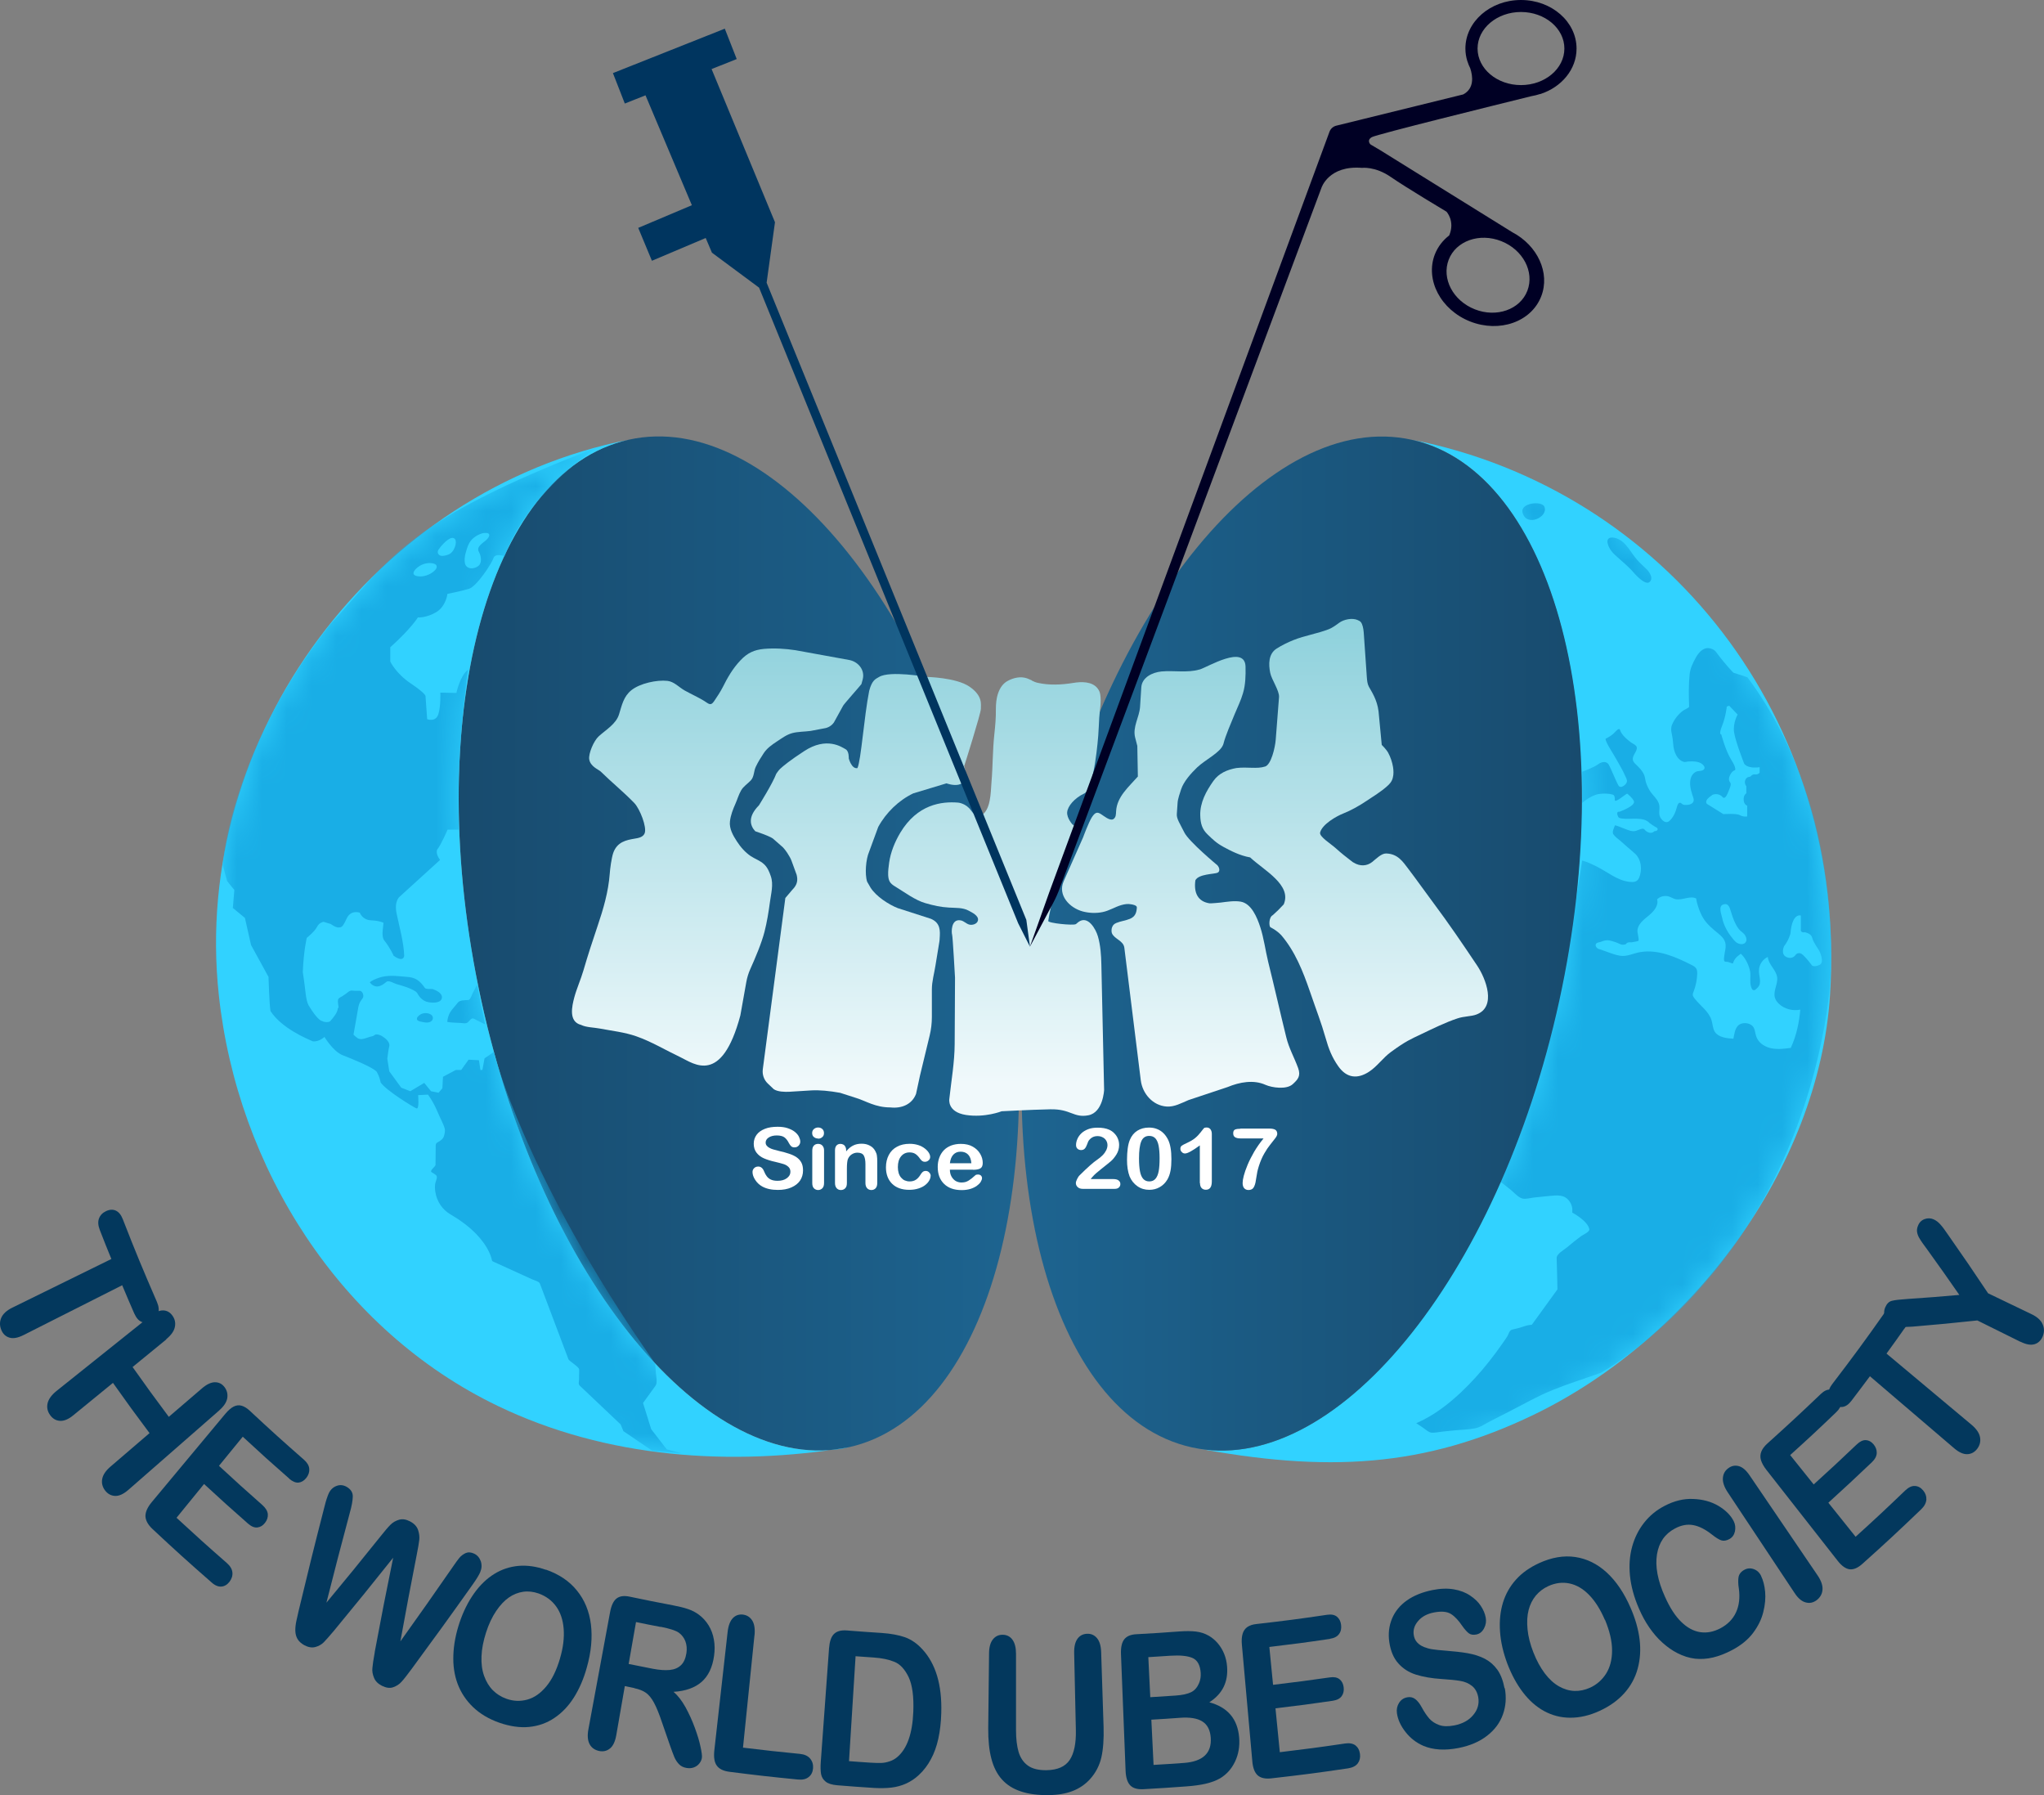
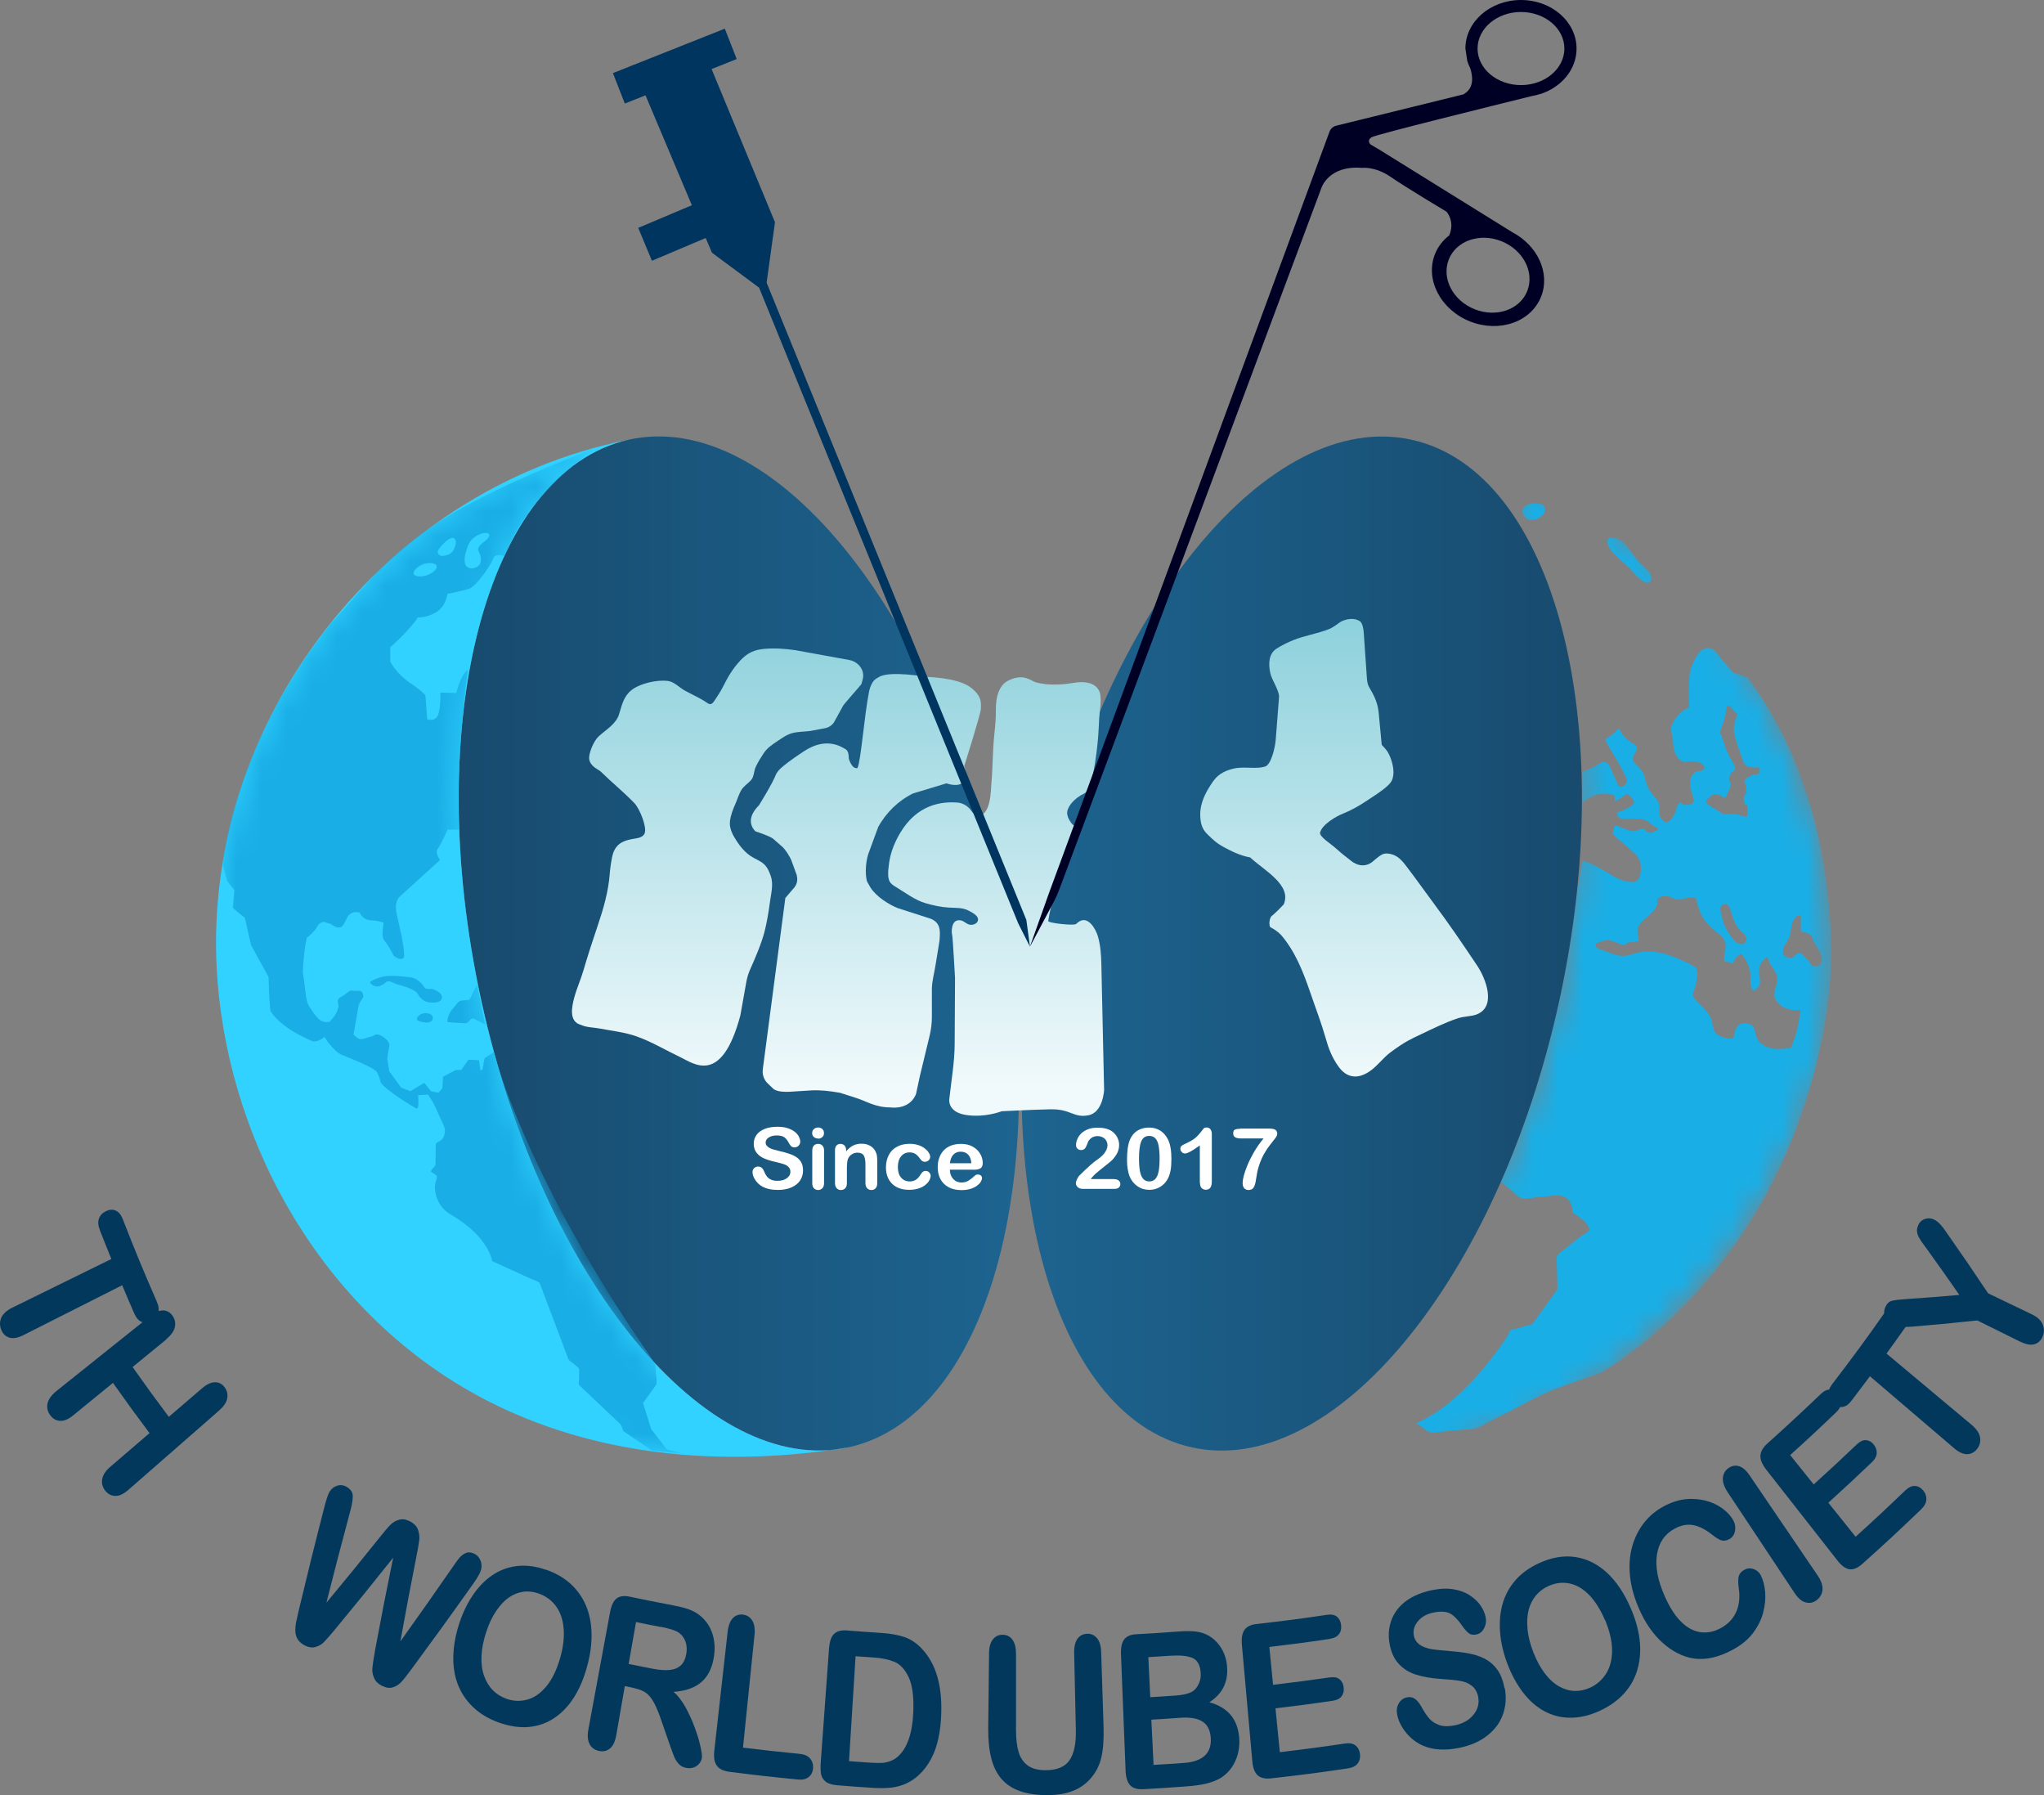
<svg xmlns="http://www.w3.org/2000/svg" width="82" height="72" viewBox="0 0 82 72" fill="none">
  <rect x="0" y="0" width="82" height="72" fill="#808080" stroke="none" />
  <path d="M34.063 58.045C39.768 56.775 42.413 46.699 39.971 35.541C37.528 24.382 30.923 16.366 25.218 17.637C19.513 18.907 16.868 28.983 19.31 40.141C21.753 51.3 28.358 59.316 34.063 58.045Z" fill="url(#paint0_linear_2005_8025)" />
  <path d="M25.22 17.637C19.513 18.909 16.867 28.983 19.31 40.142C21.754 51.302 28.358 59.317 34.064 58.049C29.327 58.822 24.343 58.498 19.966 56.389C13.65 53.35 9.522 46.847 8.778 39.905C7.659 29.501 15.089 19.635 25.223 17.637H25.22Z" fill="#31D2FF" />
  <mask id="mask0_2005_8025" style="mask-type:luminance" maskUnits="userSpaceOnUse" x="8" y="17" width="27" height="42">
    <path d="M25.22 17.637C19.513 18.909 16.867 28.983 19.31 40.142C21.754 51.302 28.358 59.317 34.064 58.049C29.327 58.822 24.343 58.498 19.966 56.389C13.65 53.35 9.522 46.847 8.778 39.905C7.659 29.501 15.089 19.635 25.223 17.637H25.22Z" fill="white" />
  </mask>
  <g mask="url(#mask0_2005_8025)">
    <path d="M26.748 58.132L26.124 57.323L25.797 56.274C25.96 56.044 26.128 55.814 26.295 55.584C26.388 55.459 26.32 55.2 26.31 55.049C26.302 54.931 26.292 54.812 26.285 54.693C21.013 47.159 19.813 42.194 19.813 42.194L19.439 42.449L19.353 42.909L19.275 42.923L19.214 42.525L18.797 42.503L18.502 42.916H18.285L17.772 43.189L17.747 43.649L17.593 43.829L17.291 43.768L17.02 43.434L16.461 43.768L16.097 43.627L15.617 42.97L15.538 42.464C15.56 42.295 15.577 42.129 15.617 41.964C15.656 41.792 15.446 41.626 15.307 41.547C15.243 41.511 15.121 41.472 15.057 41.497C15.025 41.511 14.986 41.551 14.954 41.558C14.829 41.58 14.691 41.644 14.566 41.669C14.484 41.687 14.427 41.68 14.352 41.644C14.334 41.637 14.181 41.508 14.181 41.497C14.213 41.325 14.242 41.148 14.274 40.976C14.299 40.84 14.32 40.703 14.345 40.57C14.363 40.466 14.377 40.358 14.413 40.261C14.445 40.171 14.505 40.107 14.555 40.028C14.612 39.938 14.548 39.744 14.427 39.74C14.363 39.74 14.299 39.74 14.231 39.74C14.181 39.74 14.128 39.726 14.078 39.733C14.014 39.74 13.96 39.798 13.91 39.834C13.861 39.87 13.807 39.905 13.757 39.941C13.704 39.981 13.625 40.002 13.583 40.056C13.536 40.117 13.561 40.229 13.568 40.301C13.572 40.337 13.59 40.383 13.576 40.419C13.568 40.434 13.551 40.441 13.551 40.452C13.543 40.61 13.373 40.818 13.248 40.958C13.194 41.016 12.984 41.001 12.924 40.951C12.924 40.951 12.771 40.972 12.382 40.326C12.254 40.096 12.265 39.711 12.147 38.993C12.183 38.113 12.307 37.617 12.307 37.617C12.307 37.617 12.624 37.365 12.717 37.178C12.81 36.992 12.981 36.974 12.981 36.974L13.266 37.06C13.266 37.06 13.465 37.207 13.583 37.2C13.7 37.193 13.736 37.207 13.907 36.841C14.078 36.474 14.434 36.607 14.434 36.607C14.434 36.607 14.534 36.898 14.883 36.913C15.232 36.927 15.385 37.013 15.385 37.013L15.353 37.319C15.321 37.624 15.414 37.717 15.414 37.717C15.663 38.03 15.791 38.335 15.791 38.335C16.201 38.626 16.215 38.335 16.215 38.335C16.201 37.804 16.015 37.15 15.912 36.647C15.805 36.14 16.03 35.968 16.03 35.968L17.654 34.491C17.444 34.211 17.547 34.063 17.547 34.063C17.679 33.916 17.957 33.277 17.957 33.277H18.42C18.256 30.618 18.773 26.863 18.773 26.863C18.456 27.104 18.309 27.794 18.309 27.794L17.665 27.78C17.665 27.78 17.69 28.311 17.586 28.645C17.48 28.98 17.137 28.847 17.137 28.847L17.07 27.916C17.07 27.916 17.07 27.808 16.475 27.41C15.88 27.011 15.656 26.533 15.656 26.533V25.962C16.5 25.204 16.764 24.765 16.764 24.765C16.764 24.765 17.105 24.79 17.501 24.553C17.896 24.313 17.95 23.82 17.95 23.82C17.95 23.82 18.491 23.713 18.808 23.619C19.125 23.526 19.731 22.595 19.798 22.383C19.866 22.171 20.247 22.311 20.247 22.311C21.195 19.707 23.966 17.942 23.966 17.942C20.746 19.168 18.755 20.166 17.369 21.083C15.364 22.412 14.623 23.576 13.251 25.038C9.266 30.054 8.934 34.689 8.934 34.689L9.112 35.339L9.401 35.698L9.34 36.417L9.825 36.816L10.071 37.904L10.772 39.183C10.772 39.183 10.804 40.275 10.851 40.552C11.303 41.249 12.311 41.662 12.55 41.767C12.803 41.795 13.016 41.59 13.016 41.59C13.016 41.59 13.369 42.176 13.739 42.32C14.11 42.464 14.958 42.808 15.114 42.988C15.228 43.193 15.253 43.34 15.271 43.416C15.478 43.732 16.593 44.414 16.71 44.458C16.828 44.501 16.774 43.926 16.774 43.926C16.906 43.919 17.038 43.911 17.17 43.904C17.234 43.998 17.298 44.091 17.355 44.192C17.469 44.386 17.554 44.601 17.647 44.806C17.711 44.95 17.789 45.093 17.836 45.244C17.871 45.356 17.836 45.496 17.797 45.604C17.768 45.675 17.7 45.726 17.64 45.769C17.569 45.816 17.483 45.834 17.48 45.934C17.48 46.196 17.472 46.459 17.472 46.721C17.472 46.796 17.212 46.955 17.319 47.019C17.373 47.051 17.426 47.084 17.48 47.123C17.572 47.192 17.501 47.328 17.476 47.411C17.437 47.533 17.444 47.68 17.465 47.806C17.519 48.18 17.747 48.521 18.071 48.708C18.441 48.923 18.794 49.178 19.097 49.487C19.31 49.707 19.499 49.955 19.627 50.231C19.663 50.307 19.692 50.386 19.716 50.468C19.724 50.493 19.727 50.515 19.734 50.54C19.741 50.58 19.752 50.587 19.791 50.605C19.859 50.637 19.93 50.666 19.998 50.698C20.336 50.853 20.678 51.007 21.017 51.162C21.131 51.212 21.241 51.266 21.355 51.316C21.433 51.352 21.586 51.388 21.64 51.453C21.654 51.471 21.665 51.496 21.672 51.517C22.046 52.516 22.424 53.515 22.801 54.51C22.822 54.564 22.936 54.636 22.979 54.672C23.043 54.729 23.207 54.834 23.232 54.916C23.236 54.931 23.236 54.949 23.236 54.963C23.236 55.085 23.232 55.211 23.229 55.333C23.229 55.43 23.186 55.516 23.268 55.588C23.435 55.742 23.599 55.901 23.766 56.059L24.899 57.133L25.009 57.402L26.167 58.189L27.335 58.29L26.773 58.139L26.748 58.132ZM18.787 21.866C18.872 21.64 19.072 21.492 19.289 21.41C19.374 21.377 19.506 21.359 19.578 21.392C19.638 21.417 19.656 21.478 19.57 21.593C19.463 21.744 19.079 21.895 19.211 22.132C19.296 22.286 19.349 22.559 19.203 22.689C19.029 22.843 18.691 22.85 18.648 22.57C18.612 22.337 18.705 22.078 18.783 21.862L18.787 21.866ZM17.586 22.056C17.643 21.959 17.921 21.618 18.117 21.578C18.163 21.568 18.21 21.578 18.242 21.611C18.309 21.679 18.288 21.83 18.259 21.909C18.213 22.049 18.131 22.189 17.989 22.243C17.903 22.275 17.743 22.322 17.654 22.279C17.565 22.239 17.537 22.139 17.586 22.053V22.056ZM16.689 22.814C16.831 22.674 17.023 22.588 17.223 22.584C17.294 22.584 17.412 22.592 17.476 22.642C17.512 22.671 17.533 22.714 17.512 22.775C17.483 22.868 17.366 22.951 17.287 22.998C17.127 23.091 16.942 23.138 16.76 23.113C16.546 23.084 16.543 22.958 16.689 22.814Z" fill="#19AEE6" />
    <path d="M14.833 39.406C14.915 39.32 15.086 39.259 15.196 39.219C15.524 39.104 15.87 39.14 16.215 39.172C16.479 39.198 16.746 39.18 17.038 39.618C17.091 39.697 17.294 39.647 17.383 39.679C17.508 39.726 17.729 39.83 17.729 39.995C17.729 40.268 17.273 40.232 17.102 40.175C16.988 40.135 16.895 40.06 16.82 39.963C16.767 39.895 16.742 39.812 16.671 39.765C16.436 39.618 16.169 39.546 15.905 39.471C15.795 39.438 15.588 39.298 15.492 39.388C15.399 39.471 15.289 39.546 15.164 39.564C15.036 39.582 14.911 39.503 14.833 39.402V39.406Z" fill="#19AEE6" />
    <path d="M16.753 40.789C16.781 40.75 16.824 40.717 16.856 40.696C16.974 40.617 17.17 40.613 17.291 40.696C17.373 40.75 17.394 40.861 17.326 40.937C17.237 41.037 17.077 41.019 16.963 40.994C16.899 40.98 16.778 40.969 16.739 40.908C16.714 40.868 16.728 40.825 16.753 40.786V40.789Z" fill="#19AEE6" />
    <path d="M19.139 39.499C19.082 39.611 19.025 39.718 18.965 39.83C18.933 39.891 18.879 40.067 18.815 40.103C18.805 40.11 18.794 40.11 18.78 40.11C18.655 40.121 18.448 40.107 18.363 40.218C18.27 40.344 18.156 40.452 18.071 40.584C17.996 40.699 17.953 40.85 17.943 40.987C18.113 41.023 18.313 41.016 18.488 41.03C18.57 41.037 18.669 41.062 18.74 41.023C18.812 40.983 18.869 40.865 18.951 40.85C19.008 40.84 19.086 40.901 19.139 40.926C19.246 40.98 19.357 41.033 19.463 41.087L19.139 39.496V39.499Z" fill="#19AEE6" />
  </g>
-   <path d="M56.643 17.637C62.339 18.905 64.978 28.98 62.538 40.139C60.095 51.298 53.498 59.317 47.803 58.049C53.227 59.087 57.153 58.854 61.527 56.745C67.835 53.702 72.971 46.865 73.417 39.898C74.125 28.8 66.763 19.631 56.647 17.637H56.643Z" fill="#31D2FF" />
  <mask id="mask1_2005_8025" style="mask-type:luminance" maskUnits="userSpaceOnUse" x="47" y="17" width="27" height="42">
    <path d="M56.643 17.637C62.339 18.905 64.978 28.98 62.538 40.139C60.095 51.298 53.498 59.317 47.803 58.049C53.227 59.087 57.153 58.854 61.527 56.745C67.835 53.702 72.971 46.865 73.417 39.898C74.125 28.8 66.763 19.631 56.647 17.637H56.643Z" fill="white" />
  </mask>
  <g mask="url(#mask1_2005_8025)">
    <path d="M61.954 20.317C61.844 20.08 60.978 20.166 61.081 20.562C61.238 21.162 62.143 20.727 61.954 20.317Z" fill="#19AEE6" />
    <path d="M65.313 21.963C65.431 22.121 65.537 22.29 65.666 22.441C65.794 22.592 65.94 22.71 66.075 22.847C66.075 22.847 66.375 23.152 66.182 23.339C65.99 23.526 65.488 22.908 65.488 22.908C65.306 22.714 65.106 22.538 64.907 22.365C64.725 22.204 64.558 22.049 64.497 21.801C64.426 21.499 64.736 21.532 64.925 21.622C65.085 21.697 65.206 21.823 65.31 21.963H65.313Z" fill="#19AEE6" />
    <path d="M70.111 27.172C70.065 27.147 69.541 26.982 69.541 26.982C69.541 26.982 69.246 26.695 68.84 26.145C68.772 26.055 68.644 25.998 68.522 25.994C68.294 25.99 68.127 26.206 68.031 26.378C67.913 26.59 67.81 26.802 67.785 27.04C67.739 27.474 67.749 27.913 67.764 28.347C67.764 28.383 67.571 28.47 67.539 28.491C67.34 28.628 67.165 28.854 67.076 29.073C67.026 29.192 67.041 29.321 67.069 29.443C67.098 29.569 67.115 29.702 67.123 29.831C67.144 30.169 67.286 30.489 67.561 30.561C67.6 30.571 67.682 30.546 67.725 30.543C67.906 30.532 68.17 30.528 68.312 30.668C68.391 30.744 68.423 30.841 68.305 30.895C68.22 30.934 68.113 30.913 68.027 30.959C67.817 31.078 67.785 31.319 67.81 31.534C67.824 31.653 67.856 31.764 67.892 31.879C67.931 32.001 68.006 32.141 67.867 32.231C67.799 32.274 67.721 32.285 67.643 32.285C67.539 32.285 67.522 32.285 67.45 32.22C67.343 32.13 67.286 32.314 67.269 32.386C67.219 32.58 67.123 32.799 66.966 32.932C66.823 33.05 66.67 32.903 66.603 32.777C66.528 32.63 66.592 32.461 66.567 32.303C66.528 32.062 66.289 31.897 66.172 31.692C66.09 31.552 66.018 31.39 65.997 31.225C65.972 31.024 65.833 30.862 65.691 30.722C65.623 30.654 65.53 30.586 65.509 30.489C65.463 30.298 65.694 30.147 65.662 29.968C65.648 29.889 65.491 29.817 65.431 29.777C65.278 29.666 65.046 29.468 64.993 29.281C64.96 29.163 64.814 29.339 64.782 29.371C64.679 29.483 64.558 29.558 64.423 29.623C64.344 29.659 64.693 30.194 64.736 30.27C64.843 30.456 64.953 30.636 65.053 30.826C65.103 30.916 65.149 31.01 65.192 31.107C65.228 31.186 65.285 31.272 65.267 31.358C65.242 31.473 65.017 31.656 64.928 31.505C64.836 31.351 64.618 30.801 64.54 30.672C64.462 30.539 64.287 30.524 64.109 30.657C63.931 30.79 63.475 30.952 63.475 30.952V32.206C63.475 32.206 63.817 31.886 64.173 31.843C64.348 31.822 64.533 31.822 64.701 31.872C64.786 31.897 64.782 32.012 64.782 32.087C64.782 32.231 65.224 31.84 65.278 31.832C65.278 31.832 65.491 31.994 65.548 32.134C65.616 32.31 65.082 32.515 64.975 32.558C64.975 32.558 64.797 32.522 64.921 32.767C64.946 32.817 65.032 32.824 65.078 32.831C65.395 32.881 65.936 32.738 66.179 33.014C66.179 33.014 66.357 33.144 66.453 33.19C66.549 33.241 66.489 33.345 66.382 33.334C66.375 33.334 66.325 33.377 66.311 33.384C66.214 33.428 66.118 33.395 66.036 33.334C65.983 33.295 65.961 33.226 65.879 33.241C65.797 33.255 65.712 33.298 65.634 33.323C65.477 33.374 65.302 33.287 65.156 33.233C65.035 33.187 64.918 33.133 64.79 33.101C64.757 33.19 64.661 33.367 64.722 33.46C64.797 33.571 64.914 33.647 65.014 33.733C65.199 33.895 65.381 34.06 65.57 34.218C65.847 34.448 65.894 34.893 65.755 35.21C65.68 35.386 65.523 35.389 65.352 35.368C64.879 35.31 64.49 34.976 64.077 34.768C63.885 34.671 63.682 34.57 63.472 34.516C63.472 34.516 62.09 44.044 60.145 47.361C60.309 47.49 60.476 47.612 60.633 47.745C60.764 47.856 60.893 48.011 61.06 48.068C61.188 48.111 61.434 48.039 61.566 48.029C61.755 48.011 61.944 47.989 62.132 47.971C62.449 47.943 62.759 47.892 62.966 48.187C63.026 48.27 63.062 48.37 63.076 48.471C63.076 48.481 63.08 48.636 63.076 48.636C63.076 48.636 63.703 48.97 63.76 49.304C63.778 49.408 63.5 49.531 63.429 49.581C63.233 49.724 63.048 49.875 62.862 50.033C62.741 50.134 62.442 50.292 62.449 50.465C62.464 50.881 62.471 51.298 62.481 51.715L61.459 53.127C61.448 53.141 61.409 53.138 61.391 53.141C61.352 53.148 61.317 53.152 61.277 53.159C61.071 53.21 61.028 53.253 60.668 53.328C60.547 53.353 60.526 53.511 60.465 53.608C60.401 53.713 60.323 53.813 60.255 53.914C60.091 54.147 59.92 54.381 59.742 54.604C59.397 55.042 59.019 55.459 58.613 55.843C58.086 56.339 57.491 56.795 56.814 57.083C56.893 57.133 56.971 57.187 57.049 57.237C57.156 57.305 57.309 57.456 57.438 57.464C57.577 57.471 57.73 57.435 57.869 57.42L58.321 57.374C58.602 57.345 58.891 57.345 59.169 57.291C59.382 57.252 59.6 57.097 59.792 57C60.056 56.867 60.316 56.734 60.579 56.598C61.142 56.31 61.691 55.994 62.278 55.757C62.898 55.505 63.546 55.304 64.177 55.078C64.191 55.074 64.205 55.067 64.22 55.063C64.22 55.063 67.71 53.166 70.424 48.657C73.139 44.145 73.409 39.517 73.409 39.517C73.409 39.517 74.14 32.59 70.111 27.176V27.172ZM68.69 31.883C68.69 31.883 68.925 31.771 69.107 31.972C69.107 31.972 69.189 32.091 69.299 31.843C69.409 31.595 69.463 31.455 69.413 31.39C69.363 31.326 69.328 31.239 69.413 31.074C69.498 30.909 69.605 30.891 69.605 30.891C69.605 30.891 69.677 30.826 69.452 30.471C69.228 30.119 69.053 29.457 69.053 29.457C69.053 29.457 68.936 29.483 69.085 29.113C69.235 28.742 69.274 28.34 69.274 28.34L69.37 28.304L69.709 28.66C69.709 28.66 69.516 28.998 69.566 29.364C69.616 29.727 69.969 30.622 69.969 30.622C69.969 30.622 70.061 30.841 70.592 30.772V30.992C70.592 30.992 70.578 31.024 70.496 31.056C70.428 31.081 70.332 31.013 70.229 31.142C70.172 31.168 70.108 31.164 70.072 31.204C69.919 31.358 70.058 31.538 70.058 31.538V31.818C70.058 31.818 69.94 31.886 69.951 32.084C69.962 32.281 70.093 32.314 70.093 32.314V32.748C70.093 32.748 69.936 32.774 69.798 32.695C69.659 32.616 69.139 32.655 69.139 32.655L68.48 32.245C68.48 32.245 68.323 32.12 68.69 31.89V31.883ZM70.054 37.742C69.99 37.937 69.737 37.872 69.641 37.786C69.566 37.721 69.502 37.635 69.441 37.556C69.281 37.347 69.139 37.074 69.089 36.816C69.06 36.665 68.914 36.338 69.146 36.273C69.189 36.262 69.235 36.259 69.263 36.27C69.345 36.298 69.388 36.395 69.409 36.467C69.474 36.672 69.534 36.884 69.637 37.074C69.684 37.164 69.741 37.254 69.815 37.326C69.883 37.39 69.972 37.441 70.015 37.527C70.047 37.584 70.079 37.671 70.058 37.735L70.054 37.742ZM71.842 42.029C71.589 42.065 71.333 42.097 71.08 42.05C70.831 42.004 70.585 41.86 70.481 41.633C70.385 41.422 70.432 41.217 70.243 41.102C70.083 41.005 69.833 41.012 69.712 41.152C69.591 41.292 69.58 41.483 69.538 41.662C69.278 41.648 68.939 41.608 68.797 41.389C68.708 41.253 68.711 41.08 68.665 40.929C68.558 40.566 68.205 40.34 67.974 40.038C67.949 40.006 67.924 39.97 67.913 39.931C67.899 39.87 67.928 39.808 67.949 39.755C68.034 39.532 68.081 39.295 68.088 39.057C68.088 38.986 68.088 38.91 68.049 38.849C68.01 38.781 67.935 38.741 67.864 38.705C67.222 38.378 66.513 38.069 65.801 38.188C65.527 38.235 65.26 38.382 64.985 38.332C64.672 38.274 64.522 38.184 64.13 38.059C64.052 38.033 63.97 37.919 64.038 37.843C64.077 37.8 64.17 37.796 64.223 37.775C64.423 37.692 64.515 37.703 64.672 37.746C65.049 37.854 64.982 37.915 65.188 37.883C65.274 37.868 65.217 37.778 65.452 37.796C65.466 37.796 65.73 37.75 65.733 37.732C65.758 37.638 65.68 37.412 65.691 37.315C65.712 37.06 65.944 36.884 66.147 36.719C66.35 36.553 66.549 36.316 66.478 36.072C66.603 35.946 66.806 35.903 66.973 35.964C67.051 35.993 67.123 36.039 67.204 36.061C67.482 36.129 67.789 35.91 68.045 36.036C68.07 36.216 68.148 36.456 68.22 36.614C68.348 36.909 68.515 37.092 68.779 37.315C68.946 37.455 69.149 37.588 69.21 37.796C69.263 37.983 69.189 38.174 69.171 38.357C69.16 38.454 69.135 38.583 69.246 38.576C69.377 38.569 69.509 38.68 69.523 38.633C69.598 38.386 69.783 38.307 69.837 38.253C70.043 38.44 70.172 38.752 70.211 38.968C70.243 39.154 70.186 39.384 70.246 39.568C70.271 39.65 70.296 39.726 70.382 39.715C70.421 39.708 70.492 39.632 70.517 39.607C70.71 39.402 70.528 39.126 70.571 38.849C70.599 38.651 70.734 38.468 70.92 38.382C70.941 38.68 71.251 38.896 71.294 39.19C71.333 39.467 71.126 39.747 71.205 40.017C71.233 40.114 71.297 40.2 71.372 40.268C71.593 40.473 71.924 40.559 72.223 40.495C72.181 40.983 72.077 41.522 71.842 42.029ZM72.978 38.709C72.733 38.81 72.683 38.709 72.683 38.709C72.683 38.709 72.49 38.45 72.327 38.299C72.163 38.148 72.042 38.289 72.042 38.289C72.042 38.289 71.928 38.497 71.675 38.389C71.418 38.278 71.572 37.951 71.572 37.951C71.764 37.71 71.828 37.441 71.828 37.441C71.899 36.593 72.245 36.722 72.245 36.722V37.25C72.213 37.441 72.409 37.39 72.409 37.39C72.694 37.469 72.683 37.57 72.726 37.689C72.765 37.807 72.982 38.13 72.982 38.13C72.982 38.13 73.228 38.608 72.982 38.709H72.978Z" fill="#19AEE6" />
  </g>
  <path d="M62.553 40.145C64.996 28.987 62.351 18.911 56.645 17.641C50.94 16.37 44.335 24.386 41.893 35.545C39.45 46.703 42.095 56.779 47.801 58.05C53.506 59.32 60.111 51.304 62.553 40.145Z" fill="url(#paint1_linear_2005_8025)" />
  <path d="M34.556 27.446L34.609 27.252C34.659 27.068 34.616 26.874 34.498 26.727C34.392 26.594 34.239 26.504 34.071 26.472L31.916 26.08C31.503 26.016 31.068 25.991 30.652 26.026C30.26 26.062 29.985 26.188 29.708 26.483C29.384 26.824 29.18 27.194 28.992 27.568C28.892 27.762 28.771 27.941 28.65 28.121C28.504 28.344 28.415 28.211 28.24 28.107C28.002 27.963 27.724 27.837 27.471 27.697C27.239 27.568 27.05 27.341 26.776 27.309C26.356 27.262 25.676 27.406 25.33 27.683C25.013 27.938 24.949 28.283 24.835 28.649C24.714 29.041 24.315 29.264 24.019 29.533C23.816 29.716 23.602 30.234 23.638 30.456C23.684 30.747 24.016 30.866 24.101 30.948C24.532 31.372 25.024 31.771 25.444 32.206C25.672 32.443 25.96 33.183 25.861 33.424C25.793 33.589 25.597 33.614 25.444 33.64C25.134 33.694 24.757 33.762 24.6 34.214C24.532 34.419 24.475 34.832 24.461 35.048C24.407 35.767 24.204 36.464 23.973 37.143C23.759 37.779 23.592 38.285 23.403 38.932C23.31 39.255 23.125 39.679 23.04 40.002C22.947 40.355 22.797 40.98 23.314 41.109C23.513 41.21 23.838 41.21 24.055 41.253C24.543 41.346 25.056 41.4 25.526 41.565C26.135 41.777 26.709 42.126 27.293 42.402C27.845 42.668 28.949 43.541 29.701 40.728L29.939 39.395C29.971 39.212 30.025 39.036 30.099 38.871C30.31 38.4 30.552 37.829 30.669 37.376C30.769 36.984 30.833 36.586 30.887 36.187C30.93 35.846 31.04 35.479 30.922 35.141C30.865 34.972 30.791 34.793 30.655 34.667C30.502 34.52 30.295 34.455 30.121 34.34C29.893 34.186 29.711 33.977 29.562 33.747C29.412 33.517 29.248 33.237 29.284 32.943C29.312 32.695 29.405 32.461 29.505 32.235C29.583 32.059 29.633 31.875 29.729 31.707C29.825 31.538 29.989 31.441 30.121 31.301C30.26 31.15 30.235 30.931 30.32 30.755C30.42 30.546 30.513 30.402 30.637 30.212C30.766 30.014 30.962 29.874 31.154 29.749C31.353 29.619 31.553 29.465 31.784 29.404C32.016 29.343 32.276 29.35 32.518 29.317L33.067 29.213C33.223 29.192 33.366 29.105 33.455 28.976L33.825 28.304C33.864 28.232 34.509 27.507 34.559 27.438L34.556 27.446Z" fill="url(#paint2_linear_2005_8025)" />
  <path d="M38.677 30.708C38.987 31.807 37.971 31.419 37.971 31.419L36.636 31.822C36.051 32.102 35.542 32.598 35.232 33.169L34.865 34.168C34.737 34.459 34.687 35.062 34.787 35.364L34.926 35.605C35.147 35.95 35.635 36.273 36.016 36.424L37.344 36.852C37.733 37.017 37.718 37.333 37.697 37.635C37.697 37.685 37.69 37.728 37.687 37.757L37.53 38.716C37.48 39.043 37.384 39.356 37.384 39.686V40.789C37.384 41.041 37.355 41.292 37.295 41.537L36.906 43.146L36.75 43.872C36.589 44.299 36.169 44.468 35.72 44.418C35.115 44.418 34.737 44.159 34.363 44.044L33.704 43.832C33.266 43.753 32.881 43.717 32.55 43.735L31.677 43.789C31.489 43.8 31.193 43.793 31.04 43.685L30.805 43.462C30.648 43.315 30.573 43.099 30.602 42.884L31.506 36.018L31.784 35.691C32.009 35.468 32.005 35.274 31.959 35.087L31.752 34.52C31.695 34.362 31.485 34.035 31.35 33.934L31.001 33.629C30.929 33.575 30.691 33.481 30.605 33.449L30.299 33.341C30.089 33.115 29.989 32.763 30.445 32.303C30.445 32.303 30.994 31.43 31.14 31.038C31.14 31.038 31.232 30.898 31.293 30.841C31.421 30.722 31.695 30.496 32.258 30.129C33.17 29.529 33.775 29.971 33.922 30.05C34.068 30.129 34.05 30.417 34.05 30.417C34.05 30.417 34.16 30.855 34.399 30.808C34.545 30.485 34.662 28.761 34.869 27.711C34.986 27.266 35.133 27.234 35.268 27.151C35.703 26.889 37.173 27.151 37.173 27.151C37.173 27.151 38.367 27.172 38.901 27.546C39.435 27.92 39.346 28.25 39.35 28.43C39.353 28.61 38.684 30.719 38.684 30.719L38.677 30.708Z" fill="url(#paint3_linear_2005_8025)" />
  <path d="M41.395 27.298C41.469 27.334 41.544 27.37 41.633 27.388C42.096 27.492 42.588 27.467 43.051 27.392C43.375 27.338 43.817 27.323 44.038 27.618C44.087 27.683 44.123 27.762 44.137 27.844C44.191 28.157 44.116 28.484 44.098 28.796C44.084 29.03 44.077 29.267 44.059 29.501C44.059 29.501 43.906 31.631 43.503 31.822C43.101 32.012 42.83 32.339 42.812 32.58C42.794 32.82 43.029 33.072 43.029 33.072C43.029 33.072 43.51 33.244 42.876 34.416C42.242 35.587 42.053 36.938 42.053 36.938C42.039 37.028 43.054 37.128 43.158 37.067C43.197 37.045 43.225 37.006 43.264 36.981C43.649 36.697 43.963 37.272 44.045 37.556C44.151 37.922 44.176 38.307 44.184 38.687L44.294 43.717C44.294 43.717 44.255 44.623 43.66 44.734C43.065 44.846 42.962 44.475 42.135 44.493C41.309 44.511 40.183 44.572 40.183 44.572C40.183 44.572 39.517 44.838 38.752 44.72C37.986 44.601 38.085 44.073 38.085 44.073C38.164 43.344 38.296 42.604 38.299 41.871C38.299 41.454 38.303 41.037 38.306 40.624L38.313 39.212C38.313 39.212 38.221 37.548 38.196 37.487C38.171 37.426 38.135 36.837 38.545 36.916C38.673 36.941 38.762 37.053 38.887 37.085C39.012 37.117 39.2 37.06 39.232 36.923C39.279 36.729 38.99 36.596 38.858 36.525C38.62 36.395 38.338 36.42 38.071 36.402C37.726 36.381 37.466 36.323 37.12 36.223C36.7 36.101 36.294 35.788 35.895 35.547C35.706 35.432 35.645 35.332 35.631 35.102C35.624 34.933 35.649 34.764 35.67 34.599C35.731 34.175 35.898 33.769 36.116 33.402C36.803 32.256 37.779 32.138 38.438 32.192C38.438 32.192 38.755 32.217 38.958 32.511C39.161 32.806 39.343 32.72 39.343 32.716C39.752 32.522 39.745 31.768 39.774 31.398C39.834 30.701 39.817 30.133 39.891 29.447C39.927 29.116 39.956 28.786 39.952 28.455C39.952 28.232 39.97 28.006 40.044 27.798C40.119 27.589 40.237 27.41 40.429 27.309C40.661 27.183 40.946 27.119 41.202 27.208C41.27 27.233 41.33 27.262 41.395 27.291V27.298Z" fill="url(#paint4_linear_2005_8025)" />
-   <path d="M48.13 26.853C48.447 26.756 49.947 25.84 49.968 26.741C49.975 27.097 49.968 27.46 49.865 27.805C49.783 28.092 49.648 28.362 49.534 28.638C49.373 29.037 49.167 29.49 49.078 29.846C48.971 30.183 48.358 30.463 48.023 30.783C47.781 31.017 47.486 31.344 47.382 31.663C47.339 31.789 47.25 32.055 47.243 32.188L47.211 32.648C47.197 32.842 47.332 33.025 47.514 33.392C47.696 33.758 48.836 34.703 48.836 34.703C48.907 34.775 48.971 34.947 48.843 35.005C48.714 35.062 48.087 35.051 47.956 35.307C47.884 35.813 48.059 36.158 48.515 36.23C48.575 36.241 48.971 36.201 48.971 36.201C49.227 36.169 49.505 36.122 49.762 36.162C50.203 36.23 50.431 36.798 50.556 37.178C50.706 37.635 50.763 38.116 50.877 38.583C51.129 39.589 51.354 40.602 51.603 41.608C51.71 42.047 51.924 42.417 52.077 42.837C52.194 43.16 52.066 43.297 51.863 43.484C51.614 43.714 51.03 43.627 50.77 43.513C50.292 43.297 49.73 43.401 49.245 43.602L47.681 44.123C47.389 44.245 47.115 44.404 46.802 44.382C46.253 44.346 45.833 43.872 45.765 43.329C45.765 43.329 45.11 38.048 45.106 38.016C45.071 37.724 44.707 37.671 44.607 37.43C44.583 37.369 44.59 37.268 44.607 37.211C44.643 37.107 44.686 37.063 44.782 37.02C44.96 36.945 45.156 36.927 45.334 36.852C45.541 36.762 45.594 36.614 45.608 36.402C45.615 36.309 45.437 36.28 45.373 36.27C45.245 36.244 45.113 36.266 44.985 36.302C44.728 36.377 44.501 36.528 44.237 36.582C43.973 36.636 43.696 36.625 43.435 36.557C42.916 36.417 42.424 35.914 42.67 35.35L43.453 33.582C43.453 33.582 43.674 32.975 43.809 32.77C43.945 32.565 44.03 32.569 44.159 32.648C44.28 32.72 44.511 32.928 44.654 32.86C44.707 32.835 44.743 32.777 44.757 32.72C44.771 32.662 44.771 32.601 44.775 32.54C44.807 31.954 45.288 31.556 45.648 31.146L45.626 29.917L45.541 29.59C45.427 29.159 45.708 28.771 45.736 28.351L45.786 27.571C45.811 27.165 46.235 26.968 46.595 26.932C47.094 26.885 47.635 26.996 48.12 26.853H48.13Z" fill="url(#paint5_linear_2005_8025)" />
  <path d="M54.474 24.873C54.253 24.769 53.908 24.844 53.722 24.981C53.591 25.078 53.459 25.175 53.309 25.236C52.85 25.416 52.355 25.487 51.895 25.671C51.664 25.764 51.428 25.879 51.218 26.012C50.883 26.224 50.887 26.641 50.958 26.989C51.012 27.259 51.332 27.708 51.311 27.963C51.311 27.963 51.179 29.662 51.179 29.666C51.151 30.011 50.99 30.668 50.755 30.744C50.428 30.852 50.043 30.751 49.601 30.805C49.224 30.873 48.896 31.017 48.679 31.322C48.387 31.735 48.137 32.192 48.151 32.705C48.159 33.025 48.223 33.255 48.44 33.464C48.668 33.683 48.796 33.812 49.085 33.97C49.352 34.114 49.726 34.315 50.153 34.39C50.709 34.911 51.835 35.493 51.5 36.273L51.268 36.514L51.058 36.708C50.894 36.794 50.905 37.16 50.969 37.193C51.104 37.261 51.286 37.38 51.404 37.513C51.952 38.156 52.269 38.95 52.551 39.769C52.832 40.588 52.996 40.99 53.178 41.626C53.302 42.068 53.434 42.406 53.687 42.765C54.025 43.247 54.463 43.29 54.93 42.981C55.258 42.765 55.478 42.428 55.806 42.19C56.412 41.748 56.597 41.68 57.017 41.479C57.462 41.267 58 41.001 58.471 40.847C58.741 40.757 59.023 40.771 59.229 40.692C60.048 40.387 59.614 39.252 59.251 38.716C58.674 37.854 58.125 37.045 57.505 36.216C57.188 35.792 56.821 35.271 56.497 34.847C56.283 34.566 56.077 34.243 55.607 34.232C55.414 34.229 55.208 34.448 55.044 34.577C54.837 34.739 54.563 34.757 54.307 34.599C54.292 34.588 54.278 34.584 54.267 34.577C54.014 34.383 53.808 34.222 53.594 34.028C53.38 33.834 52.917 33.557 52.96 33.388C53.049 33.054 53.623 32.734 53.876 32.634C54.21 32.501 54.527 32.321 54.827 32.12C55.101 31.936 55.389 31.764 55.635 31.545C55.753 31.444 55.842 31.344 55.877 31.189C55.913 31.053 55.906 30.905 55.885 30.765C55.852 30.568 55.785 30.366 55.689 30.19C55.603 30.04 55.432 29.878 55.432 29.878L55.304 28.534C55.247 28.06 55.023 27.74 54.916 27.543C54.855 27.431 54.844 27.295 54.834 27.169L54.716 25.462C54.706 25.315 54.695 25.168 54.638 25.028C54.595 24.927 54.549 24.909 54.478 24.877L54.474 24.873Z" fill="url(#paint6_linear_2005_8025)" />
  <path d="M41.32 37.972L41.174 36.895L30.755 11.339L31.09 8.914L28.547 2.77L29.555 2.368L29.077 1.15L24.589 2.932L25.066 4.153L25.896 3.823L27.756 8.231L25.604 9.14L26.153 10.459L28.311 9.546L28.561 10.135L30.452 11.537L40.846 37.031L41.32 37.972Z" fill="#00355F" />
-   <path d="M63.247 1.947C63.247 0.873 62.25 0 61.017 0C59.785 0 58.788 0.873 58.788 1.947C58.788 2.123 58.816 2.292 58.866 2.454C58.866 2.454 58.866 2.454 58.862 2.45C58.862 2.45 58.862 2.454 58.87 2.461C58.901 2.558 58.937 2.651 58.983 2.741C59.087 3.057 59.151 3.546 58.702 3.787L53.608 5.041C53.48 5.073 53.377 5.166 53.334 5.289C53.334 5.289 42.278 35.271 42.089 35.802L41.316 37.976L42.246 36.226C42.349 36.032 42.438 35.835 42.513 35.63L53.014 7.531C53.014 7.531 53.302 6.625 54.638 6.733C54.638 6.733 55.165 6.665 55.785 7.092C56.405 7.52 58.029 8.49 58.029 8.49C58.029 8.49 58.382 8.867 58.139 9.442C57.886 9.636 57.683 9.895 57.562 10.204C57.167 11.224 57.801 12.431 58.98 12.895C60.159 13.358 61.434 12.909 61.83 11.885C62.196 10.944 61.68 9.844 60.672 9.316L55.361 6.018L54.983 5.795C54.983 5.795 54.809 5.634 55.033 5.501C55.226 5.389 60.034 4.204 61.427 3.859C61.552 3.837 61.673 3.808 61.79 3.769C61.797 3.769 61.804 3.769 61.804 3.769C62.649 3.492 63.247 2.781 63.247 1.951V1.947ZM61.274 11.662C60.982 12.417 60.038 12.751 59.165 12.406C58.292 12.061 57.826 11.174 58.118 10.416C58.41 9.661 59.354 9.327 60.227 9.672C61.099 10.017 61.566 10.904 61.274 11.662ZM61.017 3.413C60.056 3.413 59.276 2.756 59.276 1.947C59.276 1.139 60.056 0.481 61.017 0.481C61.979 0.481 62.759 1.139 62.759 1.947C62.759 2.756 61.979 3.413 61.017 3.413Z" fill="#000024" />
+   <path d="M63.247 1.947C63.247 0.873 62.25 0 61.017 0C59.785 0 58.788 0.873 58.788 1.947C58.866 2.454 58.866 2.454 58.862 2.45C58.862 2.45 58.862 2.454 58.87 2.461C58.901 2.558 58.937 2.651 58.983 2.741C59.087 3.057 59.151 3.546 58.702 3.787L53.608 5.041C53.48 5.073 53.377 5.166 53.334 5.289C53.334 5.289 42.278 35.271 42.089 35.802L41.316 37.976L42.246 36.226C42.349 36.032 42.438 35.835 42.513 35.63L53.014 7.531C53.014 7.531 53.302 6.625 54.638 6.733C54.638 6.733 55.165 6.665 55.785 7.092C56.405 7.52 58.029 8.49 58.029 8.49C58.029 8.49 58.382 8.867 58.139 9.442C57.886 9.636 57.683 9.895 57.562 10.204C57.167 11.224 57.801 12.431 58.98 12.895C60.159 13.358 61.434 12.909 61.83 11.885C62.196 10.944 61.68 9.844 60.672 9.316L55.361 6.018L54.983 5.795C54.983 5.795 54.809 5.634 55.033 5.501C55.226 5.389 60.034 4.204 61.427 3.859C61.552 3.837 61.673 3.808 61.79 3.769C61.797 3.769 61.804 3.769 61.804 3.769C62.649 3.492 63.247 2.781 63.247 1.951V1.947ZM61.274 11.662C60.982 12.417 60.038 12.751 59.165 12.406C58.292 12.061 57.826 11.174 58.118 10.416C58.41 9.661 59.354 9.327 60.227 9.672C61.099 10.017 61.566 10.904 61.274 11.662ZM61.017 3.413C60.056 3.413 59.276 2.756 59.276 1.947C59.276 1.139 60.056 0.481 61.017 0.481C61.979 0.481 62.759 1.139 62.759 1.947C62.759 2.756 61.979 3.413 61.017 3.413Z" fill="#000024" />
  <path d="M32.215 46.951C32.215 47.098 32.176 47.231 32.098 47.35C32.019 47.468 31.902 47.558 31.749 47.626C31.596 47.695 31.414 47.727 31.204 47.727C30.951 47.727 30.744 47.68 30.58 47.59C30.463 47.526 30.37 47.436 30.299 47.328C30.228 47.22 30.189 47.113 30.189 47.008C30.189 46.947 30.21 46.897 30.253 46.854C30.295 46.811 30.352 46.789 30.42 46.789C30.474 46.789 30.52 46.807 30.559 46.84C30.598 46.872 30.63 46.922 30.655 46.987C30.687 47.066 30.723 47.131 30.762 47.181C30.801 47.231 30.851 47.278 30.922 47.31C30.99 47.343 31.079 47.361 31.193 47.361C31.346 47.361 31.471 47.328 31.567 47.256C31.663 47.184 31.709 47.102 31.709 47.001C31.709 46.919 31.685 46.854 31.631 46.804C31.578 46.753 31.514 46.714 31.432 46.689C31.35 46.663 31.239 46.635 31.104 46.602C30.922 46.563 30.769 46.513 30.645 46.459C30.52 46.405 30.424 46.329 30.349 46.232C30.278 46.139 30.238 46.02 30.238 45.877C30.238 45.733 30.278 45.622 30.352 45.517C30.427 45.413 30.541 45.334 30.684 45.277C30.826 45.219 31.001 45.194 31.197 45.194C31.353 45.194 31.489 45.212 31.603 45.252C31.717 45.291 31.813 45.338 31.888 45.399C31.962 45.46 32.019 45.525 32.051 45.593C32.084 45.661 32.105 45.726 32.105 45.79C32.105 45.848 32.084 45.902 32.041 45.949C31.998 45.995 31.945 46.02 31.877 46.02C31.816 46.02 31.774 46.006 31.742 45.977C31.709 45.949 31.677 45.902 31.642 45.837C31.596 45.744 31.538 45.672 31.474 45.622C31.41 45.571 31.303 45.542 31.161 45.542C31.029 45.542 30.919 45.571 30.837 45.625C30.755 45.679 30.716 45.747 30.716 45.826C30.716 45.877 30.73 45.916 30.759 45.952C30.787 45.988 30.826 46.017 30.872 46.042C30.919 46.067 30.969 46.089 31.022 46.103C31.076 46.117 31.154 46.139 31.268 46.168C31.41 46.2 31.542 46.236 31.66 46.276C31.777 46.315 31.877 46.362 31.955 46.416C32.037 46.473 32.101 46.541 32.148 46.628C32.194 46.714 32.215 46.818 32.215 46.94V46.951Z" fill="white" />
  <path d="M32.824 45.665C32.757 45.665 32.703 45.647 32.653 45.607C32.603 45.568 32.582 45.514 32.582 45.442C32.582 45.377 32.607 45.323 32.653 45.284C32.7 45.244 32.757 45.223 32.821 45.223C32.885 45.223 32.938 45.241 32.985 45.28C33.031 45.32 33.056 45.374 33.056 45.446C33.056 45.517 33.035 45.571 32.985 45.611C32.938 45.65 32.885 45.672 32.821 45.672L32.824 45.665ZM33.059 46.135V47.45C33.059 47.54 33.038 47.612 32.992 47.659C32.946 47.705 32.889 47.731 32.821 47.731C32.753 47.731 32.696 47.705 32.65 47.659C32.607 47.612 32.586 47.544 32.586 47.454V46.153C32.586 46.063 32.607 45.995 32.65 45.949C32.693 45.902 32.75 45.88 32.821 45.88C32.892 45.88 32.949 45.902 32.992 45.949C33.035 45.995 33.059 46.056 33.059 46.139V46.135Z" fill="white" />
  <path d="M33.946 46.128V46.182C34.028 46.078 34.121 45.999 34.221 45.949C34.32 45.898 34.434 45.873 34.563 45.873C34.691 45.873 34.801 45.898 34.898 45.952C34.997 46.002 35.068 46.078 35.118 46.175C35.15 46.232 35.172 46.29 35.179 46.355C35.19 46.419 35.193 46.502 35.193 46.602V47.45C35.193 47.54 35.172 47.612 35.129 47.659C35.086 47.705 35.029 47.731 34.958 47.731C34.887 47.731 34.83 47.705 34.787 47.659C34.744 47.612 34.719 47.544 34.719 47.454V46.696C34.719 46.545 34.698 46.43 34.655 46.351C34.612 46.272 34.523 46.232 34.395 46.232C34.31 46.232 34.235 46.258 34.164 46.304C34.093 46.351 34.043 46.419 34.011 46.502C33.989 46.57 33.975 46.696 33.975 46.883V47.454C33.975 47.547 33.954 47.616 33.907 47.662C33.861 47.709 33.804 47.731 33.733 47.731C33.661 47.731 33.608 47.705 33.565 47.659C33.523 47.612 33.498 47.544 33.498 47.454V46.139C33.498 46.053 33.519 45.988 33.558 45.945C33.597 45.902 33.651 45.88 33.718 45.88C33.761 45.88 33.797 45.891 33.832 45.909C33.868 45.927 33.893 45.956 33.914 45.995C33.936 46.035 33.946 46.078 33.946 46.135V46.128Z" fill="white" />
  <path d="M37.334 47.163C37.334 47.22 37.316 47.281 37.28 47.346C37.245 47.411 37.191 47.472 37.12 47.529C37.049 47.587 36.956 47.633 36.846 47.669C36.735 47.705 36.611 47.723 36.475 47.723C36.183 47.723 35.952 47.641 35.788 47.479C35.624 47.317 35.542 47.095 35.542 46.822C35.542 46.635 35.581 46.469 35.656 46.326C35.731 46.182 35.841 46.071 35.984 45.995C36.126 45.916 36.297 45.877 36.497 45.877C36.621 45.877 36.732 45.895 36.835 45.927C36.938 45.959 37.024 46.006 37.095 46.06C37.166 46.114 37.22 46.171 37.259 46.232C37.298 46.293 37.316 46.351 37.316 46.405C37.316 46.459 37.295 46.505 37.252 46.541C37.209 46.581 37.159 46.599 37.099 46.599C37.06 46.599 37.028 46.588 36.999 46.57C36.974 46.552 36.942 46.52 36.91 46.477C36.853 46.394 36.792 46.329 36.728 46.286C36.664 46.243 36.586 46.222 36.486 46.222C36.347 46.222 36.233 46.275 36.148 46.38C36.062 46.484 36.02 46.627 36.02 46.811C36.02 46.897 36.03 46.976 36.051 47.048C36.073 47.12 36.105 47.181 36.148 47.231C36.191 47.281 36.24 47.321 36.297 47.346C36.358 47.371 36.422 47.386 36.493 47.386C36.589 47.386 36.671 47.364 36.739 47.321C36.807 47.278 36.867 47.213 36.921 47.127C36.949 47.077 36.981 47.037 37.013 47.008C37.045 46.98 37.088 46.965 37.138 46.965C37.195 46.965 37.245 46.987 37.28 47.03C37.32 47.073 37.337 47.116 37.337 47.166L37.334 47.163Z" fill="white" />
  <path d="M39.036 46.915H38.107C38.107 47.019 38.128 47.109 38.171 47.188C38.214 47.267 38.271 47.325 38.338 47.368C38.41 47.407 38.484 47.429 38.57 47.429C38.627 47.429 38.68 47.422 38.727 47.411C38.773 47.396 38.819 47.379 38.862 47.35C38.905 47.321 38.947 47.292 38.983 47.264C39.019 47.235 39.069 47.192 39.129 47.138C39.154 47.116 39.19 47.109 39.232 47.109C39.282 47.109 39.321 47.123 39.35 47.148C39.378 47.174 39.396 47.21 39.396 47.256C39.396 47.296 39.378 47.346 39.346 47.4C39.314 47.454 39.261 47.508 39.193 47.558C39.126 47.608 39.04 47.651 38.937 47.684C38.833 47.716 38.716 47.734 38.584 47.734C38.278 47.734 38.043 47.651 37.872 47.483C37.701 47.314 37.619 47.091 37.619 46.804C37.619 46.671 37.64 46.545 37.683 46.43C37.726 46.315 37.786 46.218 37.865 46.135C37.943 46.053 38.043 45.992 38.16 45.945C38.278 45.902 38.406 45.88 38.548 45.88C38.734 45.88 38.894 45.916 39.026 45.992C39.157 46.067 39.257 46.164 39.325 46.283C39.393 46.401 39.425 46.523 39.425 46.645C39.425 46.761 39.389 46.832 39.321 46.868C39.254 46.904 39.157 46.919 39.033 46.919L39.036 46.915ZM38.107 46.656H38.969C38.958 46.502 38.912 46.383 38.837 46.308C38.762 46.232 38.662 46.193 38.538 46.193C38.413 46.193 38.324 46.232 38.246 46.311C38.171 46.39 38.125 46.505 38.107 46.66V46.656Z" fill="white" />
  <path d="M43.76 47.292H44.668C44.757 47.292 44.828 47.31 44.874 47.346C44.921 47.382 44.946 47.429 44.946 47.49C44.946 47.544 44.928 47.59 44.889 47.626C44.85 47.666 44.793 47.684 44.718 47.684H43.439C43.353 47.684 43.286 47.662 43.236 47.616C43.186 47.569 43.161 47.515 43.161 47.454C43.161 47.414 43.175 47.361 43.208 47.296C43.24 47.231 43.272 47.177 43.311 47.141C43.464 46.987 43.603 46.858 43.727 46.746C43.852 46.635 43.941 46.566 43.995 46.531C44.091 46.466 44.169 46.401 44.233 46.337C44.297 46.272 44.344 46.204 44.379 46.135C44.411 46.067 44.429 45.999 44.429 45.934C44.429 45.862 44.411 45.798 44.376 45.744C44.34 45.686 44.294 45.643 44.23 45.614C44.169 45.582 44.102 45.568 44.03 45.568C43.877 45.568 43.76 45.632 43.671 45.758C43.66 45.776 43.639 45.819 43.614 45.895C43.585 45.97 43.557 46.028 43.521 46.067C43.485 46.107 43.435 46.128 43.371 46.128C43.314 46.128 43.264 46.11 43.225 46.074C43.186 46.038 43.168 45.988 43.168 45.923C43.168 45.848 43.186 45.765 43.222 45.683C43.257 45.6 43.311 45.525 43.382 45.456C43.453 45.388 43.546 45.334 43.653 45.291C43.763 45.248 43.891 45.23 44.037 45.23C44.215 45.23 44.365 45.255 44.49 45.309C44.572 45.345 44.643 45.392 44.703 45.456C44.764 45.517 44.814 45.589 44.846 45.672C44.882 45.755 44.896 45.837 44.896 45.927C44.896 46.063 44.86 46.189 44.789 46.304C44.718 46.416 44.647 46.505 44.572 46.57C44.497 46.635 44.372 46.735 44.198 46.872C44.023 47.008 43.902 47.116 43.838 47.192C43.809 47.22 43.781 47.256 43.752 47.299L43.76 47.292Z" fill="white" />
  <path d="M46.994 46.487C46.994 46.671 46.983 46.825 46.958 46.958C46.933 47.091 46.891 47.21 46.83 47.314C46.752 47.443 46.648 47.547 46.524 47.616C46.399 47.688 46.26 47.723 46.107 47.723C45.929 47.723 45.772 47.677 45.633 47.58C45.494 47.483 45.387 47.353 45.316 47.184C45.281 47.091 45.256 46.99 45.238 46.879C45.22 46.768 45.213 46.645 45.213 46.516C45.213 46.347 45.224 46.196 45.241 46.063C45.259 45.927 45.288 45.812 45.327 45.719C45.395 45.557 45.494 45.435 45.626 45.352C45.758 45.27 45.911 45.226 46.093 45.226C46.21 45.226 46.321 45.244 46.417 45.284C46.513 45.32 46.599 45.377 46.673 45.449C46.748 45.521 46.809 45.611 46.862 45.715C46.951 45.898 46.994 46.157 46.994 46.495V46.487ZM46.52 46.455C46.52 46.25 46.506 46.085 46.481 45.956C46.456 45.826 46.413 45.729 46.353 45.661C46.292 45.596 46.21 45.56 46.103 45.56C45.95 45.56 45.843 45.636 45.783 45.783C45.722 45.931 45.694 46.16 45.694 46.466C45.694 46.674 45.708 46.847 45.733 46.98C45.758 47.113 45.801 47.213 45.861 47.282C45.922 47.35 46.004 47.386 46.107 47.386C46.21 47.386 46.296 47.35 46.356 47.278C46.417 47.206 46.46 47.105 46.484 46.972C46.509 46.84 46.52 46.667 46.52 46.452V46.455Z" fill="white" />
  <path d="M48.134 47.458V45.941C47.838 46.157 47.642 46.265 47.539 46.265C47.489 46.265 47.446 46.247 47.411 46.207C47.371 46.171 47.354 46.128 47.354 46.078C47.354 46.02 47.371 45.981 47.411 45.952C47.45 45.923 47.514 45.891 47.606 45.848C47.745 45.783 47.859 45.719 47.945 45.647C48.03 45.578 48.102 45.499 48.169 45.413C48.237 45.327 48.276 45.273 48.298 45.252C48.319 45.23 48.355 45.223 48.408 45.223C48.468 45.223 48.518 45.244 48.558 45.291C48.593 45.338 48.615 45.399 48.615 45.478V47.386C48.615 47.608 48.536 47.72 48.376 47.72C48.305 47.72 48.248 47.698 48.205 47.651C48.162 47.605 48.141 47.54 48.141 47.45L48.134 47.458Z" fill="white" />
  <path d="M49.765 45.266H50.923C51.033 45.266 51.115 45.284 51.165 45.316C51.215 45.349 51.24 45.406 51.24 45.481C51.24 45.528 51.211 45.589 51.151 45.665C51.094 45.74 51.026 45.826 50.951 45.92C50.876 46.013 50.798 46.128 50.72 46.265C50.641 46.401 50.566 46.57 50.502 46.771C50.474 46.858 50.456 46.933 50.442 46.99C50.431 47.048 50.417 47.123 50.403 47.217C50.388 47.31 50.378 47.378 50.367 47.429C50.342 47.544 50.306 47.619 50.264 47.666C50.221 47.709 50.16 47.73 50.086 47.73C50.011 47.73 49.958 47.705 49.915 47.659C49.872 47.612 49.851 47.54 49.851 47.45C49.851 47.378 49.865 47.281 49.897 47.159C49.929 47.037 49.979 46.89 50.05 46.721C50.121 46.552 50.21 46.376 50.314 46.196C50.42 46.017 50.545 45.837 50.691 45.661H49.761C49.665 45.661 49.591 45.643 49.544 45.611C49.494 45.578 49.473 45.525 49.473 45.453C49.473 45.377 49.498 45.327 49.548 45.305C49.598 45.284 49.669 45.273 49.761 45.273L49.765 45.266Z" fill="white" />
  <path d="M5.39 52.692C5.191 52.236 5.095 52.01 4.902 51.55C3.321 52.347 2.53 52.746 0.948 53.547C0.72 53.662 0.532 53.698 0.378 53.651C0.225 53.605 0.115 53.501 0.051 53.339C-0.017 53.174 -0.017 53.012 0.051 52.854C0.122 52.696 0.268 52.559 0.496 52.448C2.085 51.668 2.879 51.277 4.468 50.497C4.279 50.034 4.186 49.804 4.005 49.337C3.933 49.153 3.923 48.999 3.972 48.87C4.022 48.74 4.115 48.643 4.254 48.578C4.396 48.51 4.528 48.503 4.646 48.557C4.763 48.611 4.856 48.722 4.924 48.895C5.447 50.238 5.725 50.903 6.295 52.218C6.373 52.398 6.387 52.552 6.345 52.681C6.298 52.811 6.209 52.915 6.074 52.983C5.939 53.055 5.81 53.069 5.689 53.023C5.568 52.976 5.469 52.865 5.39 52.689V52.692Z" fill="#03385D" />
  <path d="M6.676 53.72C6.135 54.162 5.86 54.385 5.319 54.83C5.892 55.638 6.181 56.037 6.772 56.828C7.306 56.371 7.574 56.141 8.104 55.685C8.293 55.523 8.468 55.441 8.624 55.441C8.781 55.441 8.909 55.505 9.009 55.638C9.109 55.771 9.144 55.922 9.116 56.084C9.087 56.249 8.973 56.414 8.785 56.58C7.331 57.852 6.605 58.487 5.148 59.759C4.956 59.925 4.781 60.007 4.617 60C4.457 59.993 4.322 59.921 4.215 59.781C4.108 59.641 4.069 59.483 4.101 59.317C4.133 59.148 4.247 58.983 4.436 58.822C5.062 58.286 5.376 58.017 5.999 57.481C5.404 56.684 5.109 56.282 4.532 55.466C3.894 55.987 3.577 56.246 2.939 56.767C2.744 56.928 2.565 57 2.402 56.989C2.241 56.978 2.11 56.899 2.006 56.752C1.903 56.605 1.871 56.447 1.91 56.282C1.949 56.116 2.067 55.955 2.259 55.797C3.762 54.593 4.517 53.993 6.021 52.789C6.216 52.635 6.391 52.556 6.544 52.559C6.697 52.563 6.826 52.635 6.922 52.775C7.018 52.911 7.05 53.062 7.014 53.228C6.979 53.393 6.865 53.554 6.669 53.713L6.676 53.72Z" fill="#03385D" />
-   <path d="M11.609 59.31C10.854 58.649 10.48 58.311 9.739 57.625C9.358 58.092 9.166 58.326 8.785 58.793C9.476 59.432 9.825 59.748 10.53 60.37C10.658 60.485 10.729 60.604 10.744 60.726C10.755 60.848 10.719 60.967 10.633 61.078C10.548 61.189 10.448 61.25 10.327 61.265C10.21 61.279 10.085 61.229 9.949 61.11C9.237 60.485 8.884 60.165 8.186 59.522C7.745 60.065 7.524 60.334 7.082 60.877C7.88 61.613 8.282 61.976 9.095 62.687C9.233 62.806 9.308 62.932 9.323 63.065C9.337 63.198 9.298 63.323 9.205 63.446C9.116 63.56 9.009 63.625 8.884 63.636C8.76 63.647 8.624 63.593 8.489 63.471C7.531 62.633 7.057 62.206 6.124 61.333C5.935 61.157 5.843 60.984 5.835 60.816C5.832 60.647 5.914 60.46 6.085 60.252C7.267 58.832 7.859 58.124 9.041 56.705C9.155 56.569 9.266 56.472 9.372 56.418C9.479 56.364 9.586 56.35 9.693 56.382C9.8 56.414 9.91 56.479 10.024 56.587C10.883 57.388 11.317 57.78 12.194 58.548C12.325 58.663 12.396 58.786 12.407 58.911C12.418 59.037 12.379 59.156 12.293 59.271C12.204 59.386 12.101 59.45 11.983 59.465C11.866 59.479 11.738 59.425 11.602 59.31H11.609Z" fill="#03385D" />
  <path d="M15.032 66.266C15.317 64.746 15.463 63.992 15.773 62.479C14.833 63.657 14.359 64.243 13.398 65.407C13.212 65.626 13.077 65.781 12.988 65.871C12.899 65.96 12.785 66.025 12.649 66.061C12.514 66.097 12.368 66.072 12.211 65.989C12.087 65.921 11.994 65.838 11.937 65.741C11.88 65.644 11.852 65.537 11.848 65.414C11.844 65.292 11.859 65.156 11.891 65.008C11.923 64.861 11.955 64.725 11.983 64.599C12.386 62.921 12.592 62.084 13.02 60.42C13.08 60.176 13.141 60 13.194 59.885C13.266 59.741 13.369 59.648 13.504 59.598C13.64 59.547 13.771 59.562 13.896 59.63C14.071 59.727 14.156 59.86 14.153 60.025C14.149 60.191 14.11 60.41 14.031 60.686C13.647 62.12 13.462 62.838 13.095 64.283C13.971 63.226 14.405 62.695 15.264 61.624C15.428 61.419 15.556 61.265 15.656 61.164C15.755 61.063 15.873 60.995 16.008 60.956C16.144 60.916 16.29 60.938 16.454 61.024C16.617 61.11 16.721 61.222 16.771 61.362C16.817 61.502 16.835 61.635 16.82 61.764C16.806 61.893 16.771 62.098 16.714 62.382C16.443 63.762 16.315 64.451 16.062 65.835C16.91 64.645 17.333 64.049 18.163 62.849C18.27 62.691 18.359 62.569 18.427 62.486C18.498 62.4 18.584 62.339 18.683 62.292C18.783 62.249 18.897 62.256 19.025 62.317C19.154 62.379 19.239 62.483 19.289 62.623C19.335 62.767 19.328 62.91 19.264 63.061C19.218 63.169 19.122 63.327 18.976 63.535C17.996 64.915 17.501 65.598 16.5 66.959C16.329 67.189 16.201 67.355 16.108 67.455C16.019 67.556 15.905 67.628 15.773 67.674C15.642 67.721 15.492 67.699 15.325 67.617C15.168 67.538 15.057 67.43 15.004 67.293C14.947 67.157 14.925 67.028 14.94 66.898C14.95 66.769 14.982 66.557 15.036 66.259L15.032 66.266Z" fill="#03385D" />
  <path d="M21.903 62.957C22.427 63.14 22.844 63.42 23.147 63.798C23.453 64.175 23.638 64.624 23.706 65.152C23.77 65.677 23.72 66.255 23.542 66.88C23.414 67.344 23.239 67.743 23.022 68.087C22.805 68.429 22.545 68.702 22.238 68.907C21.936 69.111 21.597 69.23 21.227 69.266C20.856 69.302 20.457 69.244 20.033 69.097C19.613 68.95 19.261 68.741 18.979 68.472C18.698 68.202 18.491 67.89 18.359 67.538C18.227 67.186 18.171 66.798 18.188 66.377C18.203 65.957 18.288 65.526 18.434 65.084C18.587 64.631 18.783 64.24 19.022 63.905C19.261 63.571 19.531 63.313 19.83 63.129C20.13 62.943 20.454 62.838 20.803 62.806C21.152 62.777 21.519 62.828 21.903 62.964V62.957ZM22.466 66.517C22.595 66.083 22.641 65.684 22.612 65.325C22.584 64.965 22.48 64.663 22.306 64.426C22.131 64.186 21.896 64.017 21.608 63.913C21.401 63.841 21.195 63.816 20.992 63.844C20.788 63.873 20.596 63.949 20.415 64.074C20.233 64.2 20.062 64.383 19.902 64.62C19.741 64.861 19.606 65.145 19.499 65.479C19.392 65.813 19.328 66.129 19.317 66.428C19.303 66.726 19.339 66.988 19.421 67.218C19.503 67.448 19.617 67.638 19.77 67.793C19.923 67.947 20.105 68.062 20.322 68.138C20.596 68.235 20.874 68.246 21.152 68.17C21.43 68.095 21.683 67.919 21.914 67.642C22.146 67.365 22.327 66.992 22.466 66.521V66.517Z" fill="#03385D" />
  <path d="M25.451 67.707C25.298 67.674 25.22 67.66 25.066 67.628C24.927 68.414 24.86 68.806 24.724 69.593C24.678 69.852 24.596 70.031 24.468 70.132C24.343 70.232 24.197 70.265 24.03 70.229C23.852 70.189 23.724 70.096 23.649 69.948C23.574 69.801 23.56 69.6 23.606 69.356C23.955 67.477 24.13 66.539 24.475 64.66C24.525 64.394 24.61 64.211 24.735 64.114C24.86 64.017 25.034 63.992 25.266 64.042C25.957 64.186 26.302 64.257 26.994 64.387C27.232 64.434 27.435 64.48 27.599 64.538C27.766 64.592 27.912 64.671 28.037 64.764C28.187 64.876 28.319 65.016 28.425 65.188C28.532 65.361 28.604 65.555 28.639 65.763C28.678 65.975 28.678 66.191 28.646 66.417C28.582 66.877 28.415 67.222 28.148 67.459C27.88 67.692 27.506 67.829 27.022 67.858C27.2 68.012 27.357 68.217 27.503 68.479C27.645 68.741 27.77 69.011 27.873 69.295C27.977 69.579 28.055 69.83 28.101 70.053C28.151 70.275 28.169 70.426 28.158 70.502C28.148 70.585 28.112 70.66 28.055 70.732C27.998 70.804 27.923 70.858 27.834 70.89C27.745 70.922 27.649 70.929 27.542 70.911C27.414 70.89 27.314 70.84 27.236 70.757C27.161 70.678 27.097 70.581 27.05 70.469C27.004 70.358 26.944 70.196 26.869 69.981C26.741 69.618 26.676 69.435 26.552 69.068C26.441 68.734 26.334 68.475 26.235 68.292C26.135 68.109 26.028 67.976 25.907 67.893C25.79 67.811 25.633 67.75 25.437 67.71L25.451 67.707ZM26.506 65.256C26.11 65.181 25.911 65.141 25.515 65.059C25.398 65.731 25.337 66.068 25.22 66.74C25.608 66.819 25.804 66.859 26.196 66.934C26.459 66.984 26.684 66.999 26.869 66.981C27.054 66.963 27.207 66.898 27.318 66.79C27.432 66.683 27.503 66.521 27.538 66.302C27.563 66.133 27.549 65.975 27.496 65.831C27.442 65.688 27.353 65.573 27.229 65.483C27.111 65.4 26.869 65.321 26.502 65.249L26.506 65.256Z" fill="#03385D" />
  <path d="M30.267 65.594C30.082 67.394 29.989 68.296 29.807 70.096C30.719 70.207 31.175 70.257 32.091 70.347C32.272 70.365 32.408 70.426 32.5 70.534C32.589 70.642 32.629 70.771 32.618 70.919C32.607 71.07 32.55 71.192 32.443 71.274C32.34 71.361 32.194 71.393 32.009 71.375C30.912 71.267 30.363 71.206 29.266 71.066C29.02 71.034 28.849 70.951 28.753 70.814C28.657 70.678 28.628 70.477 28.657 70.207C28.871 68.303 28.977 67.355 29.191 65.45C29.22 65.199 29.291 65.016 29.401 64.901C29.512 64.786 29.647 64.743 29.807 64.76C29.968 64.782 30.092 64.861 30.178 64.998C30.263 65.134 30.295 65.332 30.27 65.587L30.267 65.594Z" fill="#03385D" />
  <path d="M33.971 65.396C34.531 65.44 34.812 65.461 35.375 65.497C35.738 65.522 36.051 65.58 36.308 65.669C36.564 65.763 36.796 65.925 37.003 66.151C37.537 66.729 37.797 67.581 37.761 68.713C37.751 69.086 37.711 69.424 37.644 69.733C37.576 70.042 37.48 70.315 37.348 70.556C37.22 70.8 37.056 71.016 36.856 71.199C36.703 71.343 36.532 71.454 36.351 71.537C36.169 71.619 35.973 71.673 35.767 71.698C35.56 71.723 35.325 71.727 35.068 71.713C34.474 71.673 34.178 71.655 33.583 71.605C33.377 71.587 33.223 71.54 33.124 71.461C33.024 71.382 32.963 71.281 32.938 71.152C32.917 71.023 32.913 70.861 32.928 70.66C33.059 68.842 33.127 67.929 33.259 66.111C33.28 65.842 33.344 65.648 33.458 65.537C33.572 65.425 33.743 65.379 33.975 65.396H33.971ZM34.324 66.424C34.217 68.109 34.164 68.953 34.06 70.638C34.402 70.663 34.573 70.678 34.915 70.699C35.104 70.71 35.25 70.714 35.357 70.71C35.464 70.707 35.574 70.685 35.692 70.645C35.809 70.606 35.909 70.549 35.998 70.473C36.39 70.139 36.604 69.532 36.639 68.662C36.664 68.048 36.6 67.585 36.454 67.272C36.304 66.959 36.119 66.754 35.888 66.657C35.656 66.561 35.378 66.503 35.044 66.481C34.755 66.463 34.612 66.453 34.328 66.431L34.324 66.424Z" fill="#03385D" />
  <path d="M39.645 69.32C39.656 68.123 39.663 67.523 39.678 66.327C39.678 66.072 39.731 65.882 39.831 65.756C39.931 65.63 40.059 65.569 40.219 65.569C40.386 65.569 40.518 65.634 40.614 65.763C40.711 65.892 40.76 66.083 40.76 66.338C40.76 67.563 40.76 68.174 40.76 69.399C40.76 69.747 40.796 70.038 40.864 70.272C40.935 70.505 41.056 70.685 41.234 70.814C41.412 70.944 41.662 71.005 41.982 71.001C42.424 70.994 42.734 70.858 42.912 70.592C43.09 70.326 43.172 69.927 43.161 69.395C43.133 68.163 43.122 67.545 43.093 66.309C43.086 66.05 43.133 65.86 43.225 65.731C43.318 65.601 43.446 65.537 43.61 65.529C43.774 65.522 43.906 65.583 44.009 65.705C44.112 65.828 44.169 66.018 44.176 66.273C44.215 67.469 44.233 68.07 44.273 69.266C44.287 69.751 44.258 70.16 44.184 70.487C44.109 70.814 43.956 71.109 43.728 71.361C43.532 71.576 43.297 71.734 43.026 71.838C42.755 71.942 42.438 71.996 42.075 72C41.64 72.007 41.266 71.957 40.956 71.853C40.643 71.749 40.39 71.591 40.194 71.371C39.998 71.152 39.859 70.876 39.77 70.534C39.681 70.196 39.642 69.79 39.645 69.32Z" fill="#03385D" />
  <path d="M47.596 71.651C46.908 71.702 46.566 71.723 45.876 71.763C45.626 71.777 45.448 71.723 45.338 71.605C45.227 71.486 45.167 71.292 45.156 71.026C45.081 69.158 45.045 68.22 44.971 66.352C44.96 66.079 45.003 65.878 45.102 65.752C45.202 65.626 45.362 65.558 45.594 65.547C46.282 65.511 46.627 65.486 47.315 65.436C47.567 65.418 47.788 65.418 47.977 65.44C48.166 65.461 48.337 65.519 48.493 65.608C48.625 65.684 48.746 65.784 48.853 65.91C48.96 66.036 49.046 66.176 49.11 66.334C49.174 66.492 49.213 66.661 49.227 66.841C49.277 67.462 49.042 67.94 48.515 68.278C49.249 68.475 49.651 68.943 49.712 69.694C49.74 70.038 49.687 70.362 49.548 70.653C49.409 70.947 49.209 71.17 48.946 71.328C48.782 71.422 48.586 71.493 48.369 71.544C48.148 71.594 47.892 71.63 47.592 71.651H47.596ZM46.068 66.467C46.1 67.11 46.114 67.43 46.146 68.073C46.549 68.048 46.752 68.037 47.154 68.008C47.428 67.99 47.639 67.944 47.785 67.872C47.931 67.8 48.034 67.674 48.105 67.505C48.155 67.383 48.18 67.247 48.169 67.099C48.148 66.787 48.038 66.586 47.838 66.499C47.639 66.413 47.343 66.385 46.948 66.41C46.595 66.435 46.42 66.445 46.068 66.467ZM47.346 68.899C46.883 68.932 46.652 68.95 46.189 68.975C46.224 69.701 46.242 70.064 46.278 70.789C46.762 70.76 47.005 70.746 47.493 70.71C48.255 70.656 48.615 70.315 48.572 69.701C48.55 69.388 48.437 69.169 48.23 69.043C48.027 68.917 47.731 68.871 47.343 68.899H47.346Z" fill="#03385D" />
  <path d="M53.359 65.734C52.387 65.878 51.899 65.942 50.923 66.058C50.983 66.665 51.012 66.97 51.072 67.577C51.984 67.469 52.437 67.408 53.348 67.279C53.516 67.254 53.644 67.279 53.737 67.351C53.829 67.423 53.886 67.531 53.904 67.671C53.922 67.811 53.897 67.929 53.826 68.03C53.755 68.13 53.633 68.192 53.462 68.217C52.547 68.35 52.087 68.411 51.169 68.519C51.24 69.223 51.272 69.575 51.343 70.279C52.39 70.153 52.917 70.085 53.961 69.93C54.136 69.905 54.275 69.93 54.378 70.006C54.477 70.085 54.538 70.196 54.559 70.351C54.577 70.498 54.549 70.62 54.47 70.728C54.392 70.832 54.264 70.897 54.086 70.926C52.853 71.109 52.237 71.188 51.005 71.328C50.759 71.357 50.574 71.314 50.453 71.206C50.335 71.098 50.26 70.908 50.239 70.635C50.071 68.774 49.989 67.84 49.822 65.978C49.804 65.799 49.815 65.648 49.851 65.529C49.886 65.411 49.95 65.321 50.043 65.256C50.136 65.195 50.257 65.152 50.41 65.138C51.542 65.008 52.109 64.936 53.238 64.768C53.409 64.743 53.541 64.768 53.633 64.843C53.726 64.919 53.783 65.026 53.801 65.17C53.819 65.317 53.794 65.439 53.719 65.54C53.648 65.641 53.523 65.705 53.352 65.731L53.359 65.734Z" fill="#03385D" />
  <path d="M60.369 67.71C60.437 68.08 60.412 68.429 60.294 68.763C60.177 69.093 59.967 69.381 59.66 69.618C59.358 69.855 58.973 70.02 58.517 70.11C57.968 70.218 57.495 70.189 57.103 70.024C56.825 69.905 56.586 69.722 56.39 69.474C56.194 69.226 56.077 68.971 56.041 68.713C56.02 68.562 56.048 68.425 56.127 68.299C56.205 68.177 56.316 68.102 56.458 68.077C56.576 68.055 56.679 68.077 56.775 68.148C56.868 68.217 56.957 68.332 57.039 68.483C57.138 68.666 57.238 68.813 57.341 68.932C57.445 69.047 57.577 69.133 57.737 69.19C57.897 69.248 58.1 69.251 58.342 69.205C58.674 69.14 58.93 69 59.105 68.784C59.283 68.573 59.347 68.335 59.304 68.08C59.268 67.879 59.183 67.725 59.051 67.62C58.919 67.516 58.759 67.448 58.574 67.419C58.389 67.387 58.143 67.365 57.84 67.344C57.434 67.319 57.089 67.257 56.804 67.168C56.519 67.078 56.283 66.927 56.095 66.715C55.906 66.503 55.788 66.219 55.735 65.864C55.685 65.526 55.724 65.21 55.845 64.919C55.967 64.628 56.166 64.387 56.444 64.189C56.722 63.995 57.06 63.859 57.466 63.776C57.787 63.711 58.075 63.704 58.325 63.747C58.577 63.79 58.795 63.873 58.976 63.995C59.158 64.117 59.304 64.254 59.404 64.408C59.507 64.563 59.575 64.721 59.603 64.879C59.632 65.026 59.61 65.17 59.539 65.307C59.468 65.443 59.368 65.529 59.229 65.558C59.105 65.583 59.005 65.569 58.926 65.511C58.852 65.454 58.755 65.35 58.656 65.206C58.517 65.001 58.371 64.84 58.214 64.739C58.057 64.638 57.829 64.617 57.53 64.674C57.252 64.728 57.042 64.84 56.893 65.016C56.743 65.188 56.686 65.375 56.715 65.573C56.732 65.695 56.779 65.795 56.85 65.874C56.921 65.953 57.014 66.014 57.128 66.061C57.242 66.104 57.352 66.137 57.462 66.151C57.573 66.169 57.758 66.19 58.008 66.208C58.321 66.234 58.613 66.262 58.877 66.309C59.14 66.356 59.368 66.428 59.568 66.532C59.767 66.636 59.931 66.78 60.07 66.97C60.205 67.16 60.301 67.412 60.358 67.717L60.369 67.71Z" fill="#03385D" />
  <path d="M61.74 62.698C62.246 62.465 62.731 62.382 63.194 62.45C63.657 62.519 64.077 62.723 64.458 63.072C64.836 63.42 65.156 63.891 65.413 64.484C65.605 64.922 65.726 65.346 65.776 65.756C65.826 66.165 65.801 66.553 65.701 66.923C65.602 67.29 65.424 67.62 65.167 67.908C64.911 68.195 64.579 68.436 64.17 68.623C63.764 68.81 63.368 68.899 62.991 68.896C62.613 68.896 62.264 68.802 61.947 68.63C61.63 68.457 61.345 68.206 61.096 67.879C60.846 67.552 60.64 67.168 60.472 66.733C60.305 66.287 60.205 65.856 60.177 65.436C60.148 65.019 60.187 64.635 60.294 64.283C60.401 63.934 60.576 63.625 60.818 63.356C61.06 63.086 61.366 62.871 61.74 62.698ZM64.383 64.972C64.205 64.556 63.995 64.222 63.749 63.97C63.504 63.719 63.24 63.568 62.959 63.51C62.677 63.453 62.396 63.489 62.114 63.618C61.915 63.708 61.748 63.837 61.612 63.999C61.477 64.164 61.381 64.355 61.324 64.577C61.267 64.8 61.252 65.059 61.281 65.35C61.309 65.641 61.388 65.953 61.516 66.277C61.644 66.604 61.797 66.884 61.972 67.117C62.15 67.351 62.339 67.523 62.542 67.638C62.745 67.753 62.952 67.814 63.162 67.822C63.372 67.829 63.578 67.786 63.789 67.692C64.056 67.57 64.269 67.383 64.43 67.132C64.59 66.88 64.672 66.568 64.672 66.198C64.672 65.828 64.576 65.418 64.387 64.965L64.383 64.972Z" fill="#03385D" />
  <path d="M70.649 63.208C70.734 63.384 70.791 63.596 70.813 63.848C70.834 64.096 70.813 64.365 70.738 64.66C70.667 64.951 70.528 65.231 70.325 65.501C70.122 65.77 69.84 65.996 69.488 66.183C69.221 66.323 68.964 66.424 68.718 66.481C68.472 66.539 68.234 66.553 67.999 66.528C67.767 66.499 67.529 66.428 67.293 66.305C67.08 66.198 66.88 66.054 66.688 65.881C66.496 65.709 66.325 65.508 66.168 65.281C66.011 65.055 65.872 64.8 65.751 64.52C65.552 64.064 65.434 63.625 65.391 63.208C65.349 62.792 65.377 62.4 65.477 62.037C65.577 61.674 65.737 61.355 65.958 61.074C66.179 60.794 66.449 60.571 66.766 60.406C67.155 60.201 67.539 60.104 67.927 60.122C68.316 60.136 68.654 60.23 68.943 60.402C69.231 60.575 69.434 60.78 69.552 61.013C69.616 61.142 69.63 61.276 69.602 61.419C69.57 61.563 69.498 61.663 69.384 61.728C69.26 61.796 69.149 61.814 69.053 61.782C68.957 61.75 68.832 61.671 68.672 61.545C68.412 61.34 68.163 61.214 67.927 61.171C67.689 61.128 67.447 61.171 67.194 61.308C66.791 61.52 66.553 61.865 66.474 62.343C66.396 62.824 66.499 63.392 66.795 64.046C66.991 64.484 67.208 64.822 67.45 65.055C67.689 65.289 67.945 65.425 68.213 65.465C68.48 65.504 68.75 65.45 69.017 65.31C69.31 65.156 69.52 64.94 69.644 64.671C69.769 64.401 69.808 64.081 69.758 63.715C69.73 63.546 69.726 63.395 69.744 63.27C69.762 63.144 69.84 63.039 69.979 62.964C70.097 62.899 70.221 62.889 70.353 62.935C70.485 62.982 70.585 63.072 70.653 63.212L70.649 63.208Z" fill="#03385D" />
  <path d="M71.995 63.895C70.92 62.278 70.385 61.469 69.31 59.853C69.171 59.644 69.107 59.454 69.117 59.289C69.128 59.123 69.199 58.99 69.328 58.894C69.459 58.793 69.602 58.764 69.751 58.804C69.904 58.843 70.05 58.969 70.193 59.181C71.283 60.787 71.828 61.588 72.921 63.194C73.064 63.406 73.128 63.596 73.114 63.765C73.1 63.934 73.021 64.074 72.879 64.182C72.743 64.283 72.597 64.315 72.441 64.272C72.284 64.232 72.134 64.107 71.995 63.895Z" fill="#03385D" />
  <path d="M73.666 56.641C72.936 57.341 72.565 57.686 71.817 58.362C72.195 58.832 72.384 59.069 72.761 59.54C73.459 58.908 73.805 58.584 74.489 57.934C74.613 57.816 74.734 57.758 74.852 57.762C74.97 57.769 75.073 57.823 75.162 57.931C75.251 58.038 75.294 58.153 75.29 58.279C75.287 58.405 75.219 58.531 75.091 58.653C74.4 59.31 74.051 59.633 73.349 60.273C73.787 60.819 74.004 61.092 74.442 61.638C75.247 60.909 75.643 60.539 76.43 59.784C76.562 59.659 76.69 59.594 76.818 59.601C76.943 59.605 77.057 59.666 77.153 59.781C77.246 59.892 77.288 60.014 77.281 60.147C77.271 60.28 77.203 60.413 77.068 60.542C76.141 61.43 75.675 61.865 74.724 62.716C74.535 62.889 74.361 62.961 74.2 62.943C74.043 62.921 73.88 62.806 73.716 62.594C72.576 61.139 72.006 60.41 70.863 58.955C70.752 58.814 70.681 58.681 70.645 58.563C70.61 58.444 70.617 58.329 70.66 58.222C70.702 58.114 70.784 58.006 70.898 57.902C71.767 57.119 72.198 56.72 73.05 55.908C73.178 55.786 73.303 55.728 73.42 55.735C73.538 55.742 73.644 55.8 73.737 55.908C73.83 56.019 73.876 56.138 73.869 56.264C73.862 56.393 73.794 56.519 73.666 56.641Z" fill="#03385D" />
  <path d="M76.401 53.285C76.117 53.691 75.971 53.892 75.682 54.291C77.046 55.434 77.727 56.001 79.091 57.144C79.287 57.309 79.401 57.474 79.433 57.643C79.465 57.812 79.426 57.967 79.326 58.103C79.222 58.243 79.087 58.319 78.927 58.326C78.767 58.333 78.588 58.254 78.396 58.089C77.043 56.932 76.369 56.353 75.016 55.2C74.72 55.595 74.574 55.793 74.275 56.184C74.157 56.339 74.036 56.418 73.908 56.432C73.78 56.443 73.659 56.4 73.545 56.299C73.427 56.195 73.363 56.073 73.352 55.937C73.342 55.8 73.395 55.656 73.506 55.513C74.368 54.384 74.791 53.81 75.614 52.642C75.725 52.484 75.846 52.394 75.974 52.376C76.102 52.358 76.227 52.398 76.344 52.491C76.462 52.588 76.533 52.703 76.547 52.843C76.565 52.98 76.515 53.13 76.405 53.289L76.401 53.285Z" fill="#03385D" />
  <path d="M81.057 53.82C80.362 53.479 80.017 53.307 79.326 52.962C78.286 53.073 77.766 53.123 76.726 53.21C76.494 53.224 76.316 53.231 76.191 53.22C76.067 53.213 75.967 53.188 75.892 53.148C75.767 53.084 75.678 52.983 75.625 52.843C75.572 52.703 75.575 52.566 75.632 52.434C75.693 52.29 75.782 52.204 75.896 52.175C76.013 52.143 76.227 52.121 76.544 52.099C77.367 52.042 77.78 52.013 78.603 51.938C78.1 51.212 77.844 50.853 77.331 50.138C77.253 50.03 77.185 49.94 77.132 49.865C77.078 49.789 77.028 49.714 76.986 49.638C76.943 49.559 76.918 49.484 76.907 49.408C76.897 49.333 76.907 49.254 76.943 49.168C76.993 49.035 77.082 48.945 77.207 48.898C77.331 48.852 77.456 48.855 77.577 48.909C77.677 48.956 77.766 49.024 77.844 49.114C77.926 49.204 78.029 49.344 78.161 49.538C78.806 50.461 79.126 50.928 79.757 51.873C80.451 52.207 80.8 52.376 81.499 52.71C81.727 52.818 81.876 52.955 81.944 53.113C82.015 53.271 82.015 53.432 81.951 53.594C81.883 53.759 81.776 53.867 81.623 53.914C81.47 53.961 81.281 53.928 81.053 53.813L81.057 53.82Z" fill="#03385D" />
  <defs>
    <linearGradient id="paint0_linear_2005_8025" x1="18.401" y1="37.842" x2="40.88" y2="37.842" gradientUnits="userSpaceOnUse">
      <stop stop-color="#184B6E" />
      <stop offset="1" stop-color="#1D6490" />
    </linearGradient>
    <linearGradient id="paint1_linear_2005_8025" x1="40.982" y1="37.844" x2="63.461" y2="37.844" gradientUnits="userSpaceOnUse">
      <stop stop-color="#1D6490" />
      <stop offset="1" stop-color="#184B6E" />
    </linearGradient>
    <linearGradient id="paint2_linear_2005_8025" x1="28.785" y1="24.963" x2="28.785" y2="43.462" gradientUnits="userSpaceOnUse">
      <stop stop-color="#8ED1DC" />
      <stop offset="1" stop-color="#F0F9FB" />
    </linearGradient>
    <linearGradient id="paint3_linear_2005_8025" x1="34.734" y1="24.963" x2="34.734" y2="43.462" gradientUnits="userSpaceOnUse">
      <stop stop-color="#8ED1DC" />
      <stop offset="1" stop-color="#F0F9FB" />
    </linearGradient>
    <linearGradient id="paint4_linear_2005_8025" x1="39.963" y1="24.963" x2="39.963" y2="43.462" gradientUnits="userSpaceOnUse">
      <stop stop-color="#8ED1DC" />
      <stop offset="1" stop-color="#F0F9FB" />
    </linearGradient>
    <linearGradient id="paint5_linear_2005_8025" x1="47.368" y1="24.963" x2="47.368" y2="43.462" gradientUnits="userSpaceOnUse">
      <stop stop-color="#8ED1DC" />
      <stop offset="1" stop-color="#F0F9FB" />
    </linearGradient>
    <linearGradient id="paint6_linear_2005_8025" x1="53.918" y1="24.963" x2="53.918" y2="43.462" gradientUnits="userSpaceOnUse">
      <stop stop-color="#8ED1DC" />
      <stop offset="1" stop-color="#F0F9FB" />
    </linearGradient>
  </defs>
</svg>